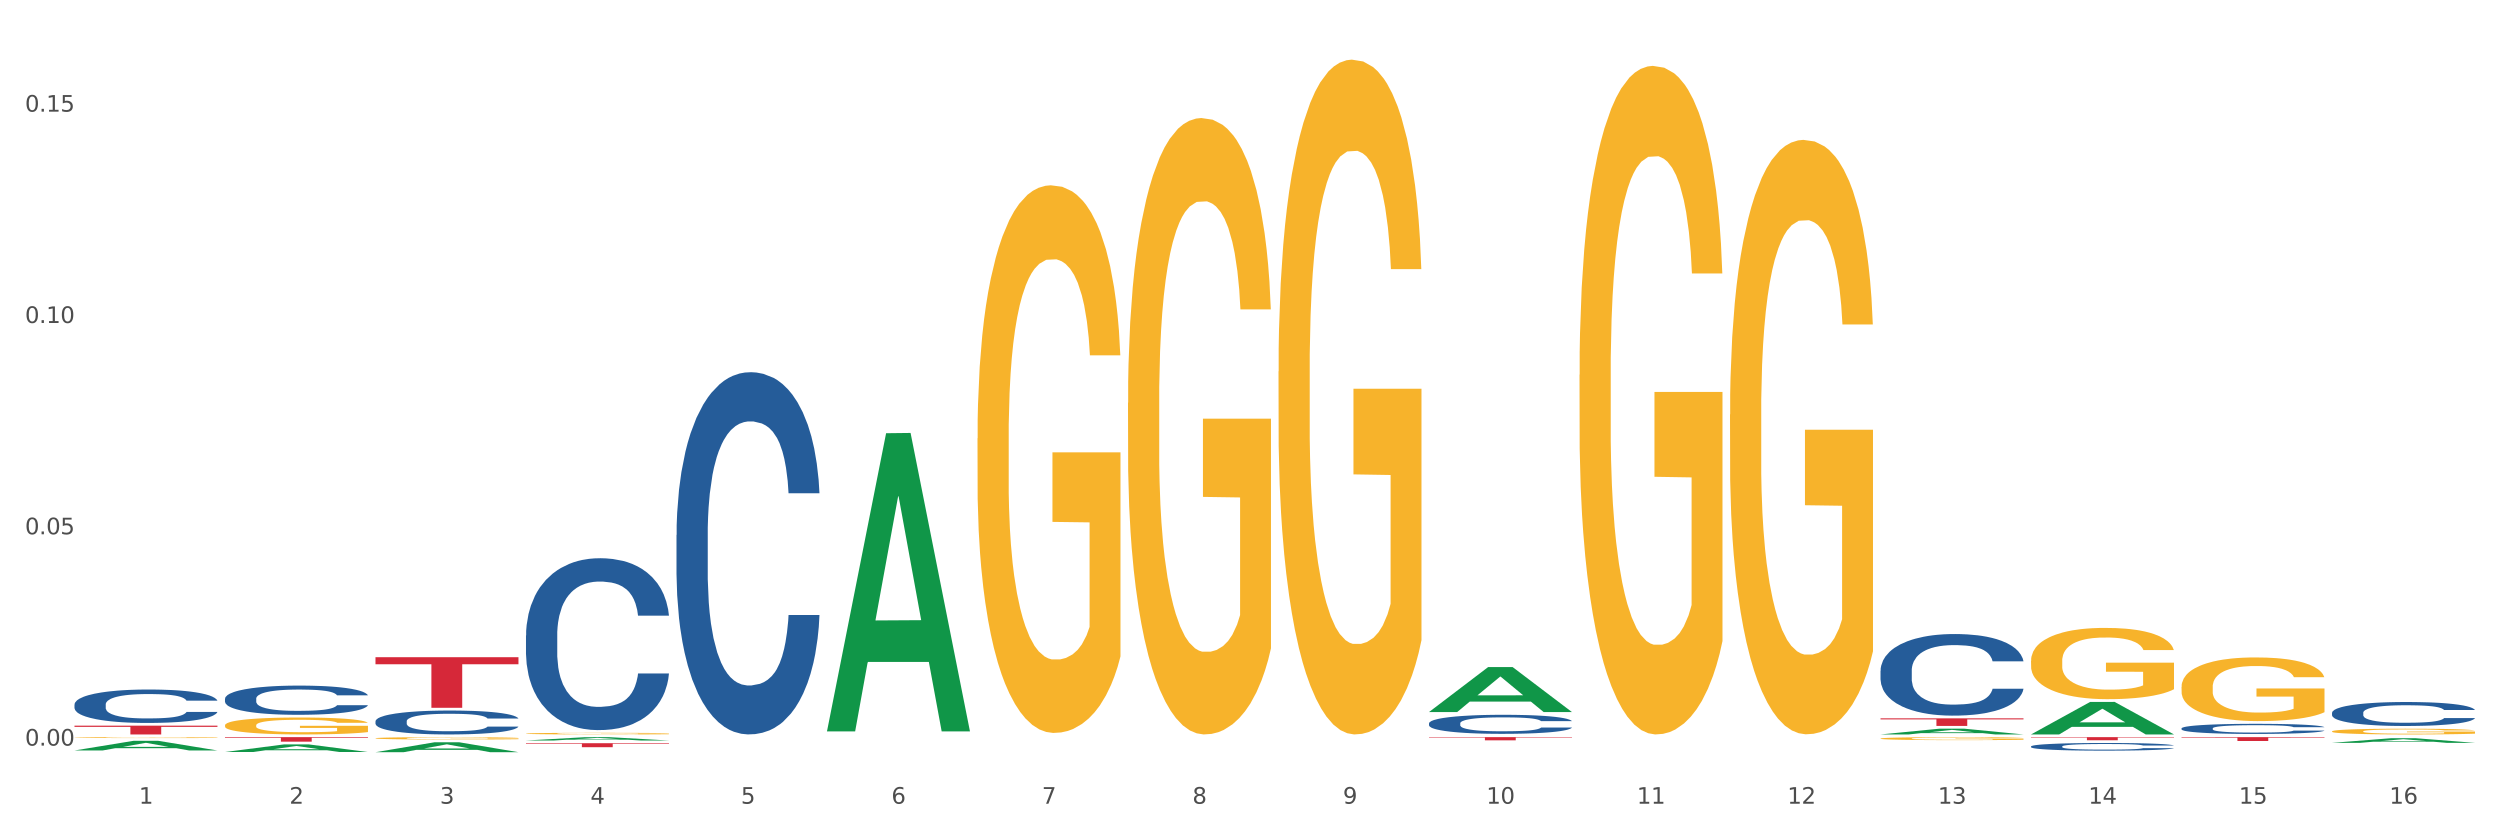
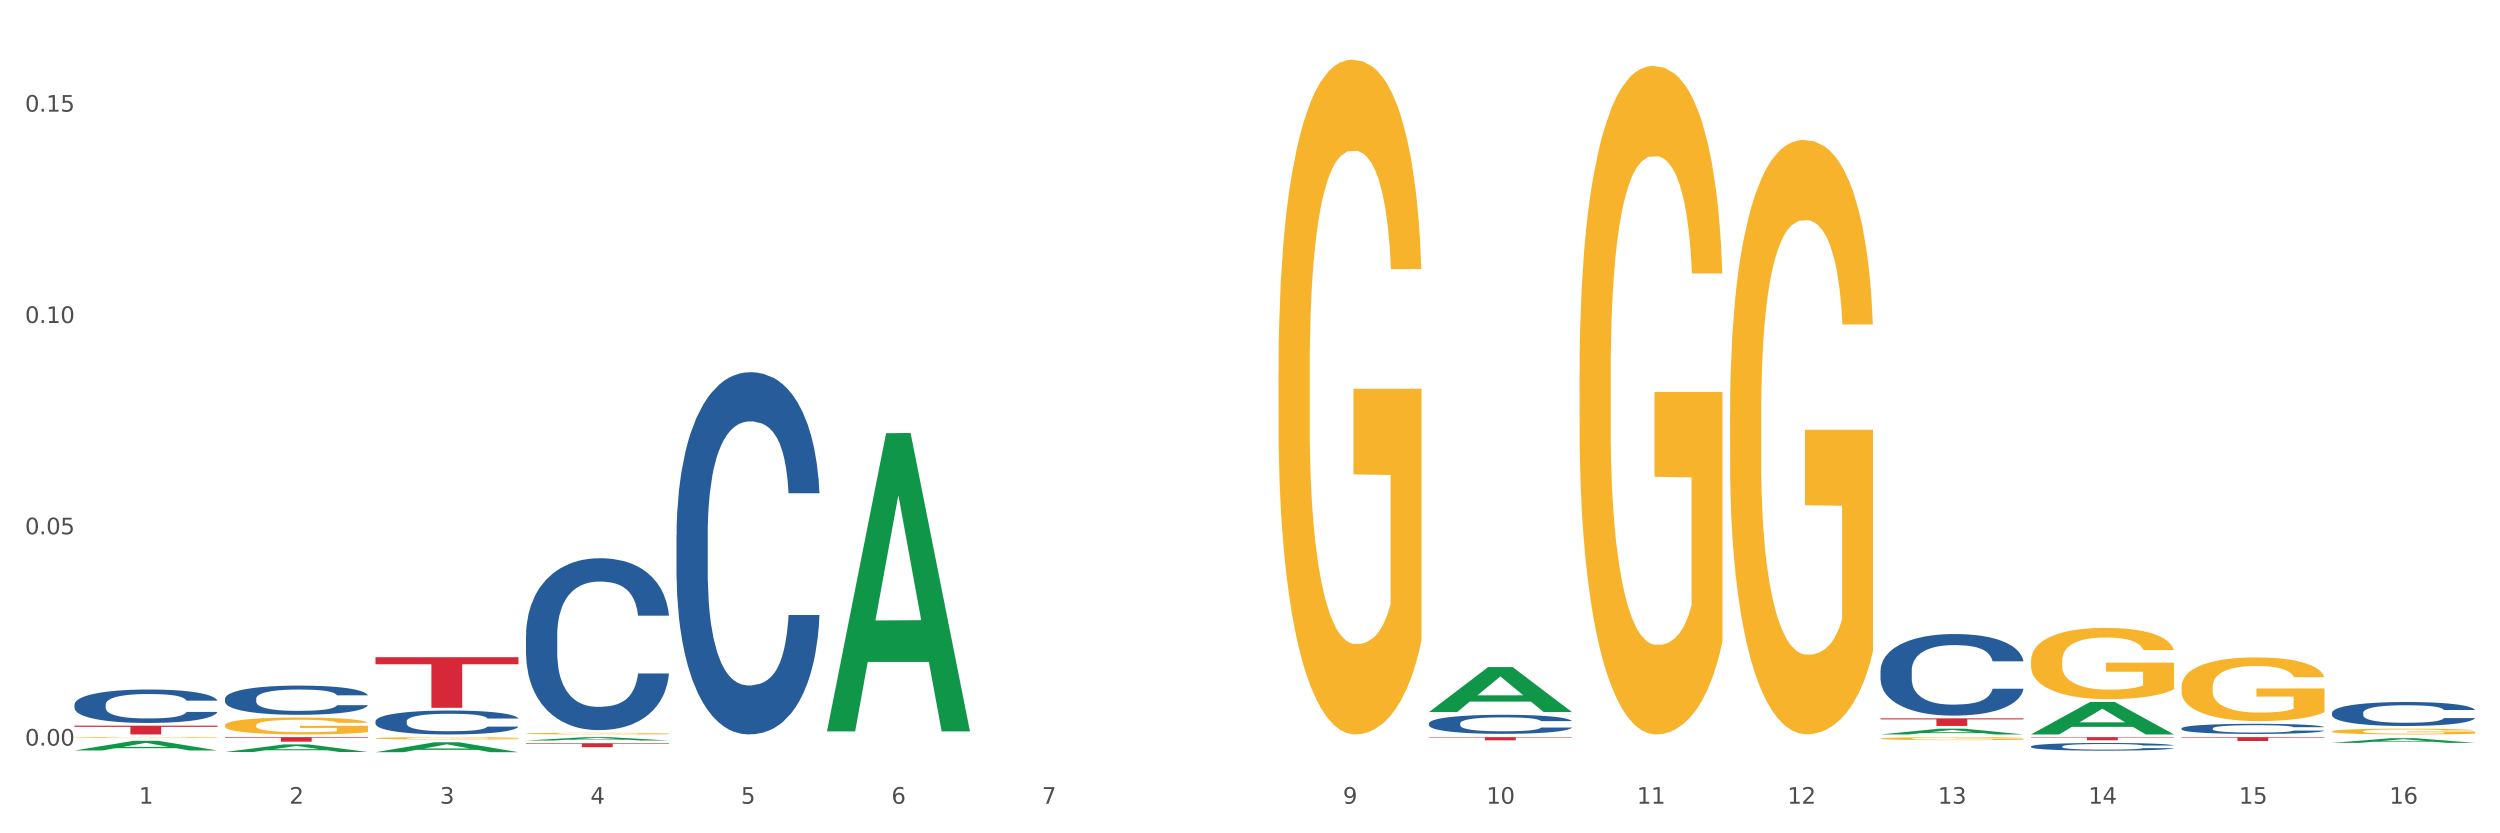
<svg xmlns="http://www.w3.org/2000/svg" xmlns:xlink="http://www.w3.org/1999/xlink" width="1080pt" height="360pt" viewBox="0 0 1080 360" version="1.1">
  <rect x="0" y="0" width="1080" height="360" fill="#333333" stroke="none" />
  <defs>
    <style type="text/css">*{stroke-linejoin: round; stroke-linecap: butt}</style>
  </defs>
  <g id="figure_1">
    <g id="patch_1">
      <path d="M 0 360  L 1080 360  L 1080 0  L 0 0  z " style="fill: #ffffff; stroke: #ffffff; stroke-linejoin: miter" />
    </g>
    <g id="axes_1">
      <g id="matplotlib.axis_1">
        <g id="xtick_1">
          <g id="text_1">
            <g style="fill: #4d4d4d" transform="translate(60.004 347.204) scale(0.096 -0.096)">
              <defs>
                <path id="DejaVuSans-31" d="M 794 531  L 1825 531  L 1825 4091  L 703 3866  L 703 4441  L 1819 4666  L 2450 4666  L 2450 531  L 3481 531  L 3481 0  L 794 0  L 794 531  z " transform="scale(0.016)" />
              </defs>
              <use xlink:href="#DejaVuSans-31" />
            </g>
          </g>
        </g>
        <g id="xtick_2">
          <g id="text_2">
            <g style="fill: #4d4d4d" transform="translate(125.021 347.204) scale(0.096 -0.096)">
              <defs>
                <path id="DejaVuSans-32" d="M 1228 531  L 3431 531  L 3431 0  L 469 0  L 469 531  Q 828 903 1448 1529  Q 2069 2156 2228 2338  Q 2531 2678 2651 2914  Q 2772 3150 2772 3378  Q 2772 3750 2511 3984  Q 2250 4219 1831 4219  Q 1534 4219 1204 4116  Q 875 4013 500 3803  L 500 4441  Q 881 4594 1212 4672  Q 1544 4750 1819 4750  Q 2544 4750 2975 4387  Q 3406 4025 3406 3419  Q 3406 3131 3298 2873  Q 3191 2616 2906 2266  Q 2828 2175 2409 1742  Q 1991 1309 1228 531  z " transform="scale(0.016)" />
              </defs>
              <use xlink:href="#DejaVuSans-32" />
            </g>
          </g>
        </g>
        <g id="xtick_3">
          <g id="text_3">
            <g style="fill: #4d4d4d" transform="translate(190.039 347.204) scale(0.096 -0.096)">
              <defs>
                <path id="DejaVuSans-33" d="M 2597 2516  Q 3050 2419 3304 2112  Q 3559 1806 3559 1356  Q 3559 666 3084 287  Q 2609 -91 1734 -91  Q 1441 -91 1130 -33  Q 819 25 488 141  L 488 750  Q 750 597 1062 519  Q 1375 441 1716 441  Q 2309 441 2620 675  Q 2931 909 2931 1356  Q 2931 1769 2642 2001  Q 2353 2234 1838 2234  L 1294 2234  L 1294 2753  L 1863 2753  Q 2328 2753 2575 2939  Q 2822 3125 2822 3475  Q 2822 3834 2567 4026  Q 2313 4219 1838 4219  Q 1578 4219 1281 4162  Q 984 4106 628 3988  L 628 4550  Q 988 4650 1302 4700  Q 1616 4750 1894 4750  Q 2613 4750 3031 4423  Q 3450 4097 3450 3541  Q 3450 3153 3228 2886  Q 3006 2619 2597 2516  z " transform="scale(0.016)" />
              </defs>
              <use xlink:href="#DejaVuSans-33" />
            </g>
          </g>
        </g>
        <g id="xtick_4">
          <g id="text_4">
            <g style="fill: #4d4d4d" transform="translate(255.056 347.204) scale(0.096 -0.096)">
              <defs>
                <path id="DejaVuSans-34" d="M 2419 4116  L 825 1625  L 2419 1625  L 2419 4116  z M 2253 4666  L 3047 4666  L 3047 1625  L 3713 1625  L 3713 1100  L 3047 1100  L 3047 0  L 2419 0  L 2419 1100  L 313 1100  L 313 1709  L 2253 4666  z " transform="scale(0.016)" />
              </defs>
              <use xlink:href="#DejaVuSans-34" />
            </g>
          </g>
        </g>
        <g id="xtick_5">
          <g id="text_5">
            <g style="fill: #4d4d4d" transform="translate(320.073 347.204) scale(0.096 -0.096)">
              <defs>
                <path id="DejaVuSans-35" d="M 691 4666  L 3169 4666  L 3169 4134  L 1269 4134  L 1269 2991  Q 1406 3038 1543 3061  Q 1681 3084 1819 3084  Q 2600 3084 3056 2656  Q 3513 2228 3513 1497  Q 3513 744 3044 326  Q 2575 -91 1722 -91  Q 1428 -91 1123 -41  Q 819 9 494 109  L 494 744  Q 775 591 1075 516  Q 1375 441 1709 441  Q 2250 441 2565 725  Q 2881 1009 2881 1497  Q 2881 1984 2565 2268  Q 2250 2553 1709 2553  Q 1456 2553 1204 2497  Q 953 2441 691 2322  L 691 4666  z " transform="scale(0.016)" />
              </defs>
              <use xlink:href="#DejaVuSans-35" />
            </g>
          </g>
        </g>
        <g id="xtick_6">
          <g id="text_6">
            <g style="fill: #4d4d4d" transform="translate(385.09 347.204) scale(0.096 -0.096)">
              <defs>
                <path id="DejaVuSans-36" d="M 2113 2584  Q 1688 2584 1439 2293  Q 1191 2003 1191 1497  Q 1191 994 1439 701  Q 1688 409 2113 409  Q 2538 409 2786 701  Q 3034 994 3034 1497  Q 3034 2003 2786 2293  Q 2538 2584 2113 2584  z M 3366 4563  L 3366 3988  Q 3128 4100 2886 4159  Q 2644 4219 2406 4219  Q 1781 4219 1451 3797  Q 1122 3375 1075 2522  Q 1259 2794 1537 2939  Q 1816 3084 2150 3084  Q 2853 3084 3261 2657  Q 3669 2231 3669 1497  Q 3669 778 3244 343  Q 2819 -91 2113 -91  Q 1303 -91 875 529  Q 447 1150 447 2328  Q 447 3434 972 4092  Q 1497 4750 2381 4750  Q 2619 4750 2861 4703  Q 3103 4656 3366 4563  z " transform="scale(0.016)" />
              </defs>
              <use xlink:href="#DejaVuSans-36" />
            </g>
          </g>
        </g>
        <g id="xtick_7">
          <g id="text_7">
            <g style="fill: #4d4d4d" transform="translate(450.108 347.204) scale(0.096 -0.096)">
              <defs>
                <path id="DejaVuSans-37" d="M 525 4666  L 3525 4666  L 3525 4397  L 1831 0  L 1172 0  L 2766 4134  L 525 4134  L 525 4666  z " transform="scale(0.016)" />
              </defs>
              <use xlink:href="#DejaVuSans-37" />
            </g>
          </g>
        </g>
        <g id="xtick_8">
          <g id="text_8">
            <g style="fill: #4d4d4d" transform="translate(515.125 347.204) scale(0.096 -0.096)">
              <defs>
-                 <path id="DejaVuSans-38" d="M 2034 2216  Q 1584 2216 1326 1975  Q 1069 1734 1069 1313  Q 1069 891 1326 650  Q 1584 409 2034 409  Q 2484 409 2743 651  Q 3003 894 3003 1313  Q 3003 1734 2745 1975  Q 2488 2216 2034 2216  z M 1403 2484  Q 997 2584 770 2862  Q 544 3141 544 3541  Q 544 4100 942 4425  Q 1341 4750 2034 4750  Q 2731 4750 3128 4425  Q 3525 4100 3525 3541  Q 3525 3141 3298 2862  Q 3072 2584 2669 2484  Q 3125 2378 3379 2068  Q 3634 1759 3634 1313  Q 3634 634 3220 271  Q 2806 -91 2034 -91  Q 1263 -91 848 271  Q 434 634 434 1313  Q 434 1759 690 2068  Q 947 2378 1403 2484  z M 1172 3481  Q 1172 3119 1398 2916  Q 1625 2713 2034 2713  Q 2441 2713 2670 2916  Q 2900 3119 2900 3481  Q 2900 3844 2670 4047  Q 2441 4250 2034 4250  Q 1625 4250 1398 4047  Q 1172 3844 1172 3481  z " transform="scale(0.016)" />
-               </defs>
+                 </defs>
              <use xlink:href="#DejaVuSans-38" />
            </g>
          </g>
        </g>
        <g id="xtick_9">
          <g id="text_9">
            <g style="fill: #4d4d4d" transform="translate(580.142 347.204) scale(0.096 -0.096)">
              <defs>
                <path id="DejaVuSans-39" d="M 703 97  L 703 672  Q 941 559 1184 500  Q 1428 441 1663 441  Q 2288 441 2617 861  Q 2947 1281 2994 2138  Q 2813 1869 2534 1725  Q 2256 1581 1919 1581  Q 1219 1581 811 2004  Q 403 2428 403 3163  Q 403 3881 828 4315  Q 1253 4750 1959 4750  Q 2769 4750 3195 4129  Q 3622 3509 3622 2328  Q 3622 1225 3098 567  Q 2575 -91 1691 -91  Q 1453 -91 1209 -44  Q 966 3 703 97  z M 1959 2075  Q 2384 2075 2632 2365  Q 2881 2656 2881 3163  Q 2881 3666 2632 3958  Q 2384 4250 1959 4250  Q 1534 4250 1286 3958  Q 1038 3666 1038 3163  Q 1038 2656 1286 2365  Q 1534 2075 1959 2075  z " transform="scale(0.016)" />
              </defs>
              <use xlink:href="#DejaVuSans-39" />
            </g>
          </g>
        </g>
        <g id="xtick_10">
          <g id="text_10">
            <g style="fill: #4d4d4d" transform="translate(642.105 347.204) scale(0.096 -0.096)">
              <defs>
                <path id="DejaVuSans-30" d="M 2034 4250  Q 1547 4250 1301 3770  Q 1056 3291 1056 2328  Q 1056 1369 1301 889  Q 1547 409 2034 409  Q 2525 409 2770 889  Q 3016 1369 3016 2328  Q 3016 3291 2770 3770  Q 2525 4250 2034 4250  z M 2034 4750  Q 2819 4750 3233 4129  Q 3647 3509 3647 2328  Q 3647 1150 3233 529  Q 2819 -91 2034 -91  Q 1250 -91 836 529  Q 422 1150 422 2328  Q 422 3509 836 4129  Q 1250 4750 2034 4750  z " transform="scale(0.016)" />
              </defs>
              <use xlink:href="#DejaVuSans-31" />
              <use xlink:href="#DejaVuSans-30" transform="translate(63.623 0)" />
            </g>
          </g>
        </g>
        <g id="xtick_11">
          <g id="text_11">
            <g style="fill: #4d4d4d" transform="translate(707.123 347.204) scale(0.096 -0.096)">
              <use xlink:href="#DejaVuSans-31" />
              <use xlink:href="#DejaVuSans-31" transform="translate(63.623 0)" />
            </g>
          </g>
        </g>
        <g id="xtick_12">
          <g id="text_12">
            <g style="fill: #4d4d4d" transform="translate(772.14 347.204) scale(0.096 -0.096)">
              <use xlink:href="#DejaVuSans-31" />
              <use xlink:href="#DejaVuSans-32" transform="translate(63.623 0)" />
            </g>
          </g>
        </g>
        <g id="xtick_13">
          <g id="text_13">
            <g style="fill: #4d4d4d" transform="translate(837.157 347.204) scale(0.096 -0.096)">
              <use xlink:href="#DejaVuSans-31" />
              <use xlink:href="#DejaVuSans-33" transform="translate(63.623 0)" />
            </g>
          </g>
        </g>
        <g id="xtick_14">
          <g id="text_14">
            <g style="fill: #4d4d4d" transform="translate(902.174 347.204) scale(0.096 -0.096)">
              <use xlink:href="#DejaVuSans-31" />
              <use xlink:href="#DejaVuSans-34" transform="translate(63.623 0)" />
            </g>
          </g>
        </g>
        <g id="xtick_15">
          <g id="text_15">
            <g style="fill: #4d4d4d" transform="translate(967.192 347.204) scale(0.096 -0.096)">
              <use xlink:href="#DejaVuSans-31" />
              <use xlink:href="#DejaVuSans-35" transform="translate(63.623 0)" />
            </g>
          </g>
        </g>
        <g id="xtick_16">
          <g id="text_16">
            <g style="fill: #4d4d4d" transform="translate(1032.209 347.204) scale(0.096 -0.096)">
              <use xlink:href="#DejaVuSans-31" />
              <use xlink:href="#DejaVuSans-36" transform="translate(63.623 0)" />
            </g>
          </g>
        </g>
        <g id="xtick_17" />
        <g id="xtick_18" />
        <g id="xtick_19" />
        <g id="xtick_20" />
        <g id="xtick_21" />
        <g id="xtick_22" />
        <g id="xtick_23" />
        <g id="xtick_24" />
        <g id="xtick_25" />
        <g id="xtick_26" />
        <g id="xtick_27" />
        <g id="xtick_28" />
        <g id="xtick_29" />
        <g id="xtick_30" />
        <g id="xtick_31" />
      </g>
      <g id="matplotlib.axis_2">
        <g id="ytick_1">
          <g id="text_17">
            <g style="fill: #4d4d4d" transform="translate(10.8 322.102) scale(0.096 -0.096)">
              <defs>
                <path id="DejaVuSans-2e" d="M 684 794  L 1344 794  L 1344 0  L 684 0  L 684 794  z " transform="scale(0.016)" />
              </defs>
              <use xlink:href="#DejaVuSans-30" />
              <use xlink:href="#DejaVuSans-2e" transform="translate(63.623 0)" />
              <use xlink:href="#DejaVuSans-30" transform="translate(95.41 0)" />
              <use xlink:href="#DejaVuSans-30" transform="translate(159.033 0)" />
            </g>
          </g>
        </g>
        <g id="ytick_2">
          <g id="text_18">
            <g style="fill: #4d4d4d" transform="translate(10.8 230.814) scale(0.096 -0.096)">
              <use xlink:href="#DejaVuSans-30" />
              <use xlink:href="#DejaVuSans-2e" transform="translate(63.623 0)" />
              <use xlink:href="#DejaVuSans-30" transform="translate(95.41 0)" />
              <use xlink:href="#DejaVuSans-35" transform="translate(159.033 0)" />
            </g>
          </g>
        </g>
        <g id="ytick_3">
          <g id="text_19">
            <g style="fill: #4d4d4d" transform="translate(10.8 139.525) scale(0.096 -0.096)">
              <use xlink:href="#DejaVuSans-30" />
              <use xlink:href="#DejaVuSans-2e" transform="translate(63.623 0)" />
              <use xlink:href="#DejaVuSans-31" transform="translate(95.41 0)" />
              <use xlink:href="#DejaVuSans-30" transform="translate(159.033 0)" />
            </g>
          </g>
        </g>
        <g id="ytick_4">
          <g id="text_20">
            <g style="fill: #4d4d4d" transform="translate(10.8 48.236) scale(0.096 -0.096)">
              <use xlink:href="#DejaVuSans-30" />
              <use xlink:href="#DejaVuSans-2e" transform="translate(63.623 0)" />
              <use xlink:href="#DejaVuSans-31" transform="translate(95.41 0)" />
              <use xlink:href="#DejaVuSans-35" transform="translate(159.033 0)" />
            </g>
          </g>
        </g>
        <g id="ytick_5" />
        <g id="ytick_6" />
        <g id="ytick_7" />
      </g>
      <g id="PolyCollection_1">
        <path d="M 97.192 324.869  L 97.256 324.866  L 122.727 321.578  L 133.297 321.574  L 158.959 324.875  L 146.733 324.875  L 141.193 324.106  L 114.894 324.106  L 114.703 324.119  L 109.354 324.875  L 97.192 324.875  L 97.192 324.869  L 118.206 323.648  L 137.882 323.645  L 128.139 322.278  L 128.012 322.272  L 127.884 322.281  L 118.142 323.645  L 118.206 323.648  L 97.192 324.869  z " clip-path="url(#pc5d5706c8f)" style="fill: #109648" />
        <path d="M 162.209 324.941  L 162.273 324.937  L 187.744 320.653  L 198.314 320.649  L 223.976 324.95  L 211.75 324.95  L 206.21 323.948  L 179.912 323.948  L 179.721 323.964  L 174.372 324.95  L 162.209 324.95  L 162.209 324.941  L 183.223 323.35  L 202.899 323.346  L 193.156 321.565  L 193.029 321.557  L 192.902 321.569  L 183.159 323.346  L 183.223 323.35  L 162.209 324.941  z " clip-path="url(#pc5d5706c8f)" style="fill: #109648" />
        <path d="M 227.227 319.898  L 227.29 319.896  L 252.761 318.456  L 263.331 318.455  L 288.993 319.9  L 276.767 319.9  L 271.227 319.564  L 244.929 319.564  L 244.738 319.569  L 239.389 319.9  L 227.227 319.9  L 227.227 319.898  L 248.24 319.363  L 267.916 319.362  L 258.174 318.763  L 258.046 318.76  L 257.919 318.764  L 248.176 319.362  L 248.24 319.363  L 227.227 319.898  z " clip-path="url(#pc5d5706c8f)" style="fill: #109648" />
        <path d="M 357.261 315.735  L 357.325 315.614  L 382.796 187.15  L 393.366 187.029  L 419.028 315.977  L 406.802 315.977  L 401.262 285.95  L 374.963 285.95  L 374.772 286.434  L 369.423 315.977  L 357.261 315.977  L 357.261 315.735  L 378.275 268.03  L 397.951 267.909  L 388.208 214.514  L 388.081 214.272  L 387.953 214.635  L 378.211 267.909  L 378.275 268.03  L 357.261 315.735  z " clip-path="url(#pc5d5706c8f)" style="fill: #109648" />
        <path d="M 617.33 307.582  L 617.394 307.564  L 642.865 288.181  L 653.435 288.163  L 679.097 307.619  L 666.871 307.619  L 661.331 303.088  L 635.032 303.088  L 634.841 303.161  L 629.492 307.619  L 617.33 307.619  L 617.33 307.582  L 638.343 300.385  L 658.02 300.366  L 648.277 292.31  L 648.15 292.273  L 648.022 292.328  L 638.28 300.366  L 638.343 300.385  L 617.33 307.582  z " clip-path="url(#pc5d5706c8f)" style="fill: #109648" />
        <path d="M 812.382 317.28  L 812.446 317.277  L 837.916 314.783  L 848.487 314.781  L 874.148 317.284  L 861.922 317.284  L 856.382 316.701  L 830.084 316.701  L 829.893 316.711  L 824.544 317.284  L 812.382 317.284  L 812.382 317.28  L 833.395 316.353  L 853.071 316.351  L 843.329 315.315  L 843.201 315.31  L 843.074 315.317  L 833.332 316.351  L 833.395 316.353  L 812.382 317.28  z " clip-path="url(#pc5d5706c8f)" style="fill: #109648" />
        <path d="M 1007.434 320.907  L 1007.497 320.905  L 1032.968 318.904  L 1043.538 318.902  L 1069.2 320.911  L 1056.974 320.911  L 1051.434 320.443  L 1025.136 320.443  L 1024.945 320.45  L 1019.596 320.911  L 1007.434 320.911  L 1007.434 320.907  L 1028.447 320.164  L 1048.123 320.162  L 1038.38 319.33  L 1038.253 319.326  L 1038.126 319.332  L 1028.383 320.162  L 1028.447 320.164  L 1007.434 320.907  z " clip-path="url(#pc5d5706c8f)" style="fill: #109648" />
        <path d="M 877.399 317.258  L 877.463 317.245  L 902.933 303.233  L 913.504 303.22  L 939.166 317.284  L 926.94 317.284  L 921.4 314.009  L 895.101 314.009  L 894.91 314.062  L 889.561 317.284  L 877.399 317.284  L 877.399 317.258  L 898.412 312.055  L 918.089 312.042  L 908.346 306.218  L 908.219 306.191  L 908.091 306.231  L 898.349 312.042  L 898.412 312.055  L 877.399 317.258  z " clip-path="url(#pc5d5706c8f)" style="fill: #109648" />
        <path d="M 162.209 318.928  L 162.282 318.927  L 162.282 318.893  L 162.428 318.864  L 163.157 318.794  L 164.251 318.736  L 165.054 318.705  L 165.856 318.68  L 166.804 318.655  L 167.97 318.629  L 170.085 318.591  L 171.398 318.571  L 173.002 318.55  L 175.919 318.52  L 178.034 318.504  L 180.222 318.49  L 183.795 318.473  L 186.128 318.465  L 188.608 318.46  L 191.598 318.456  L 193.858 318.455  L 198.817 318.458  L 203.047 318.466  L 205.089 318.473  L 207.714 318.484  L 209.099 318.491  L 211.36 318.506  L 213.694 318.526  L 215.298 318.543  L 217.704 318.575  L 219.528 318.606  L 221.205 318.646  L 222.08 318.673  L 222.736 318.698  L 223.32 318.727  L 223.903 318.773  L 210.777 318.773  L 210.266 318.74  L 209.464 318.709  L 208.297 318.679  L 207.276 318.661  L 205.526 318.637  L 203.922 318.622  L 202.245 318.611  L 200.203 318.602  L 198.598 318.597  L 196.338 318.593  L 191.889 318.594  L 188.9 318.602  L 186.858 318.611  L 185.545 318.619  L 184.378 318.629  L 183.066 318.642  L 181.534 318.662  L 180.44 318.679  L 179.347 318.702  L 178.471 318.724  L 177.669 318.75  L 177.013 318.778  L 176.503 318.807  L 176.065 318.843  L 175.7 318.902  L 175.7 319.03  L 175.846 319.059  L 176.211 319.097  L 176.648 319.126  L 177.378 319.16  L 178.034 319.184  L 179.274 319.217  L 180.659 319.245  L 181.753 319.263  L 182.847 319.278  L 184.743 319.299  L 186.858 319.315  L 188.681 319.326  L 191.16 319.335  L 192.837 319.339  L 194.296 319.341  L 197.869 319.341  L 200.422 319.338  L 203.266 319.331  L 205.453 319.323  L 207.276 319.313  L 209.318 319.296  L 210.631 319.28  L 210.631 319.085  L 194.588 319.084  L 194.588 318.954  L 223.976 318.954  L 223.976 319.335  L 222.736 319.355  L 221.351 319.372  L 219.892 319.388  L 217.704 319.408  L 215.079 319.427  L 212.746 319.44  L 210.266 319.451  L 207.349 319.461  L 203.557 319.47  L 201.224 319.474  L 198.307 319.477  L 194.879 319.478  L 191.889 319.476  L 188.972 319.471  L 185.91 319.463  L 182.92 319.451  L 180.659 319.439  L 178.399 319.424  L 175.992 319.404  L 174.096 319.385  L 172.638 319.369  L 171.033 319.347  L 169.283 319.319  L 167.97 319.294  L 166.804 319.268  L 165.564 319.234  L 164.689 319.205  L 163.814 319.169  L 163.303 319.142  L 162.72 319.1  L 162.282 319.041  L 162.209 318.928  z " clip-path="url(#pc5d5706c8f)" style="fill: #f7b32b" />
-         <path d="M 487.296 174.042  L 487.369 173.799  L 487.369 165.043  L 487.514 157.504  L 488.244 139.265  L 489.338 124.186  L 490.14 116.161  L 490.942 109.595  L 491.89 103.028  L 493.057 96.219  L 495.171 86.248  L 496.484 81.141  L 498.088 75.79  L 501.005 68.008  L 503.12 63.631  L 505.308 59.983  L 508.881 55.605  L 511.215 53.66  L 513.694 52.2  L 516.684 51.228  L 518.945 50.984  L 523.903 51.714  L 528.133 53.903  L 530.175 55.605  L 532.8 58.523  L 534.186 60.469  L 536.446 64.36  L 538.78 69.467  L 540.384 73.845  L 542.791 82.114  L 544.614 90.382  L 546.291 100.596  L 547.166 107.649  L 547.822 114.215  L 548.406 121.755  L 548.989 133.671  L 535.863 133.671  L 535.352 125.159  L 534.55 117.134  L 533.383 109.352  L 532.363 104.488  L 530.612 98.408  L 529.008 94.517  L 527.331 91.598  L 525.289 89.166  L 523.685 87.95  L 521.424 86.977  L 516.976 87.221  L 513.986 89.166  L 511.944 91.598  L 510.631 93.787  L 509.464 96.219  L 508.152 99.624  L 506.62 104.731  L 505.527 109.352  L 504.433 115.188  L 503.558 121.025  L 502.756 127.834  L 502.099 135.13  L 501.589 142.669  L 501.151 151.911  L 500.787 167.232  L 500.787 200.55  L 500.932 208.089  L 501.297 218.06  L 501.735 225.599  L 502.464 234.598  L 503.12 240.677  L 504.36 249.433  L 505.745 256.728  L 506.839 261.349  L 507.933 265.24  L 509.829 270.591  L 511.944 274.968  L 513.767 277.643  L 516.246 280.075  L 517.924 281.048  L 519.382 281.534  L 522.955 281.534  L 525.508 280.805  L 528.352 279.102  L 530.539 276.914  L 532.363 274.239  L 534.404 269.861  L 535.717 265.727  L 535.717 214.899  L 519.674 214.655  L 519.674 180.851  L 549.062 180.851  L 549.062 280.075  L 547.822 285.182  L 546.437 289.803  L 544.978 293.937  L 542.791 299.045  L 540.165 303.908  L 537.832 307.313  L 535.352 310.232  L 532.435 312.907  L 528.643 315.339  L 526.31 316.311  L 523.393 317.041  L 519.966 317.284  L 516.976 316.798  L 514.059 315.582  L 510.996 313.393  L 508.006 310.232  L 505.745 307.07  L 503.485 303.179  L 501.078 298.072  L 499.182 293.208  L 497.724 288.83  L 496.119 283.237  L 494.369 275.941  L 493.057 269.375  L 491.89 262.565  L 490.65 253.81  L 489.775 246.271  L 488.9 236.786  L 488.39 229.734  L 487.806 218.79  L 487.369 203.468  L 487.296 174.042  z " clip-path="url(#pc5d5706c8f)" style="fill: #f7b32b" />
        <path d="M 747.365 179.09  L 747.438 178.855  L 747.438 170.412  L 747.583 163.142  L 748.313 145.553  L 749.407 131.013  L 750.209 123.274  L 751.011 116.941  L 751.959 110.609  L 753.126 104.043  L 755.24 94.427  L 756.553 89.503  L 758.157 84.343  L 761.074 76.838  L 763.189 72.617  L 765.377 69.099  L 768.95 64.878  L 771.284 63.002  L 773.763 61.594  L 776.753 60.656  L 779.014 60.422  L 783.972 61.125  L 788.202 63.236  L 790.244 64.878  L 792.869 67.692  L 794.255 69.568  L 796.515 73.321  L 798.849 78.245  L 800.453 82.467  L 802.86 90.441  L 804.683 98.414  L 806.36 108.264  L 807.235 115.065  L 807.891 121.397  L 808.475 128.668  L 809.058 140.159  L 795.932 140.159  L 795.421 131.951  L 794.619 124.212  L 793.452 116.707  L 792.432 112.017  L 790.681 106.154  L 789.077 102.401  L 787.4 99.587  L 785.358 97.242  L 783.754 96.069  L 781.493 95.131  L 777.045 95.366  L 774.055 97.242  L 772.013 99.587  L 770.7 101.698  L 769.533 104.043  L 768.221 107.326  L 766.689 112.251  L 765.596 116.707  L 764.502 122.335  L 763.627 127.964  L 762.824 134.531  L 762.168 141.566  L 761.658 148.836  L 761.22 157.748  L 760.856 172.523  L 760.856 204.652  L 761.001 211.923  L 761.366 221.538  L 761.804 228.808  L 762.533 237.485  L 763.189 243.348  L 764.429 251.791  L 765.814 258.827  L 766.908 263.283  L 768.002 267.035  L 769.898 272.194  L 772.013 276.416  L 773.836 278.996  L 776.315 281.341  L 777.993 282.279  L 779.451 282.748  L 783.024 282.748  L 785.577 282.044  L 788.421 280.403  L 790.608 278.292  L 792.432 275.712  L 794.473 271.491  L 795.786 267.504  L 795.786 218.489  L 779.743 218.255  L 779.743 185.656  L 809.131 185.656  L 809.131 281.341  L 807.891 286.266  L 806.506 290.722  L 805.047 294.708  L 802.86 299.633  L 800.234 304.324  L 797.901 307.607  L 795.421 310.421  L 792.504 313.001  L 788.712 315.346  L 786.379 316.284  L 783.462 316.988  L 780.034 317.223  L 777.045 316.753  L 774.128 315.581  L 771.065 313.47  L 768.075 310.421  L 765.814 307.373  L 763.554 303.62  L 761.147 298.695  L 759.251 294.005  L 757.793 289.784  L 756.188 284.39  L 754.438 277.354  L 753.126 271.022  L 751.959 264.455  L 750.719 256.012  L 749.844 248.742  L 748.969 239.596  L 748.459 232.795  L 747.875 222.241  L 747.438 207.467  L 747.365 179.09  z " clip-path="url(#pc5d5706c8f)" style="fill: #f7b32b" />
        <path d="M 682.347 161.922  L 682.42 161.659  L 682.42 152.163  L 682.566 143.986  L 683.295 124.203  L 684.389 107.849  L 685.191 99.145  L 685.994 92.023  L 686.942 84.901  L 688.108 77.515  L 690.223 66.701  L 691.536 61.161  L 693.14 55.358  L 696.057 46.918  L 698.172 42.17  L 700.36 38.213  L 703.933 33.465  L 706.266 31.355  L 708.746 29.772  L 711.736 28.717  L 713.996 28.454  L 718.955 29.245  L 723.185 31.619  L 725.227 33.465  L 727.852 36.631  L 729.237 38.741  L 731.498 42.961  L 733.832 48.5  L 735.436 53.248  L 737.842 62.216  L 739.665 71.185  L 741.343 82.263  L 742.218 89.913  L 742.874 97.034  L 743.457 105.211  L 744.041 118.136  L 730.915 118.136  L 730.404 108.904  L 729.602 100.2  L 728.435 91.759  L 727.414 86.483  L 725.664 79.889  L 724.06 75.669  L 722.383 72.504  L 720.341 69.866  L 718.736 68.547  L 716.476 67.492  L 712.027 67.756  L 709.037 69.866  L 706.996 72.504  L 705.683 74.878  L 704.516 77.515  L 703.204 81.208  L 701.672 86.747  L 700.578 91.759  L 699.484 98.089  L 698.609 104.42  L 697.807 111.806  L 697.151 119.719  L 696.64 127.896  L 696.203 137.919  L 695.838 154.537  L 695.838 190.674  L 695.984 198.851  L 696.349 209.665  L 696.786 217.842  L 697.516 227.602  L 698.172 234.196  L 699.412 243.692  L 700.797 251.605  L 701.891 256.617  L 702.985 260.837  L 704.881 266.64  L 706.996 271.388  L 708.819 274.289  L 711.298 276.927  L 712.975 277.982  L 714.434 278.51  L 718.007 278.51  L 720.559 277.718  L 723.403 275.872  L 725.591 273.498  L 727.414 270.597  L 729.456 265.849  L 730.769 261.365  L 730.769 206.236  L 714.726 205.972  L 714.726 169.308  L 744.114 169.308  L 744.114 276.927  L 742.874 282.466  L 741.489 287.478  L 740.03 291.962  L 737.842 297.501  L 735.217 302.777  L 732.884 306.47  L 730.404 309.635  L 727.487 312.536  L 723.695 315.174  L 721.362 316.229  L 718.445 317.021  L 715.017 317.284  L 712.027 316.757  L 709.11 315.438  L 706.048 313.064  L 703.058 309.635  L 700.797 306.206  L 698.536 301.985  L 696.13 296.446  L 694.234 291.171  L 692.776 286.423  L 691.171 280.356  L 689.421 272.443  L 688.108 265.321  L 686.942 257.936  L 685.702 248.44  L 684.827 240.263  L 683.952 229.976  L 683.441 222.326  L 682.858 210.456  L 682.42 193.839  L 682.347 161.922  z " clip-path="url(#pc5d5706c8f)" style="fill: #f7b32b" />
        <path d="M 552.313 160.473  L 552.386 160.207  L 552.386 150.623  L 552.532 142.369  L 553.261 122.402  L 554.355 105.896  L 555.157 97.11  L 555.959 89.922  L 556.907 82.733  L 558.074 75.279  L 560.189 64.363  L 561.501 58.772  L 563.106 52.915  L 566.023 44.396  L 568.137 39.604  L 570.325 35.61  L 573.898 30.818  L 576.232 28.688  L 578.711 27.091  L 581.701 26.026  L 583.962 25.759  L 588.921 26.558  L 593.15 28.954  L 595.192 30.818  L 597.817 34.013  L 599.203 36.143  L 601.464 40.402  L 603.797 45.993  L 605.401 50.785  L 607.808 59.837  L 609.631 68.889  L 611.308 80.071  L 612.183 87.792  L 612.84 94.98  L 613.423 103.233  L 614.006 116.279  L 600.88 116.279  L 600.37 106.96  L 599.567 98.175  L 598.401 89.655  L 597.38 84.331  L 595.63 77.675  L 594.025 73.415  L 592.348 70.22  L 590.306 67.558  L 588.702 66.227  L 586.441 65.162  L 581.993 65.428  L 579.003 67.558  L 576.961 70.22  L 575.649 72.616  L 574.482 75.279  L 573.169 79.006  L 571.638 84.597  L 570.544 89.655  L 569.45 96.045  L 568.575 102.435  L 567.773 109.889  L 567.116 117.876  L 566.606 126.129  L 566.168 136.246  L 565.804 153.019  L 565.804 189.493  L 565.95 197.746  L 566.314 208.661  L 566.752 216.915  L 567.481 226.765  L 568.137 233.421  L 569.377 243.005  L 570.763 250.992  L 571.856 256.051  L 572.95 260.31  L 574.846 266.168  L 576.961 270.96  L 578.784 273.888  L 581.264 276.551  L 582.941 277.616  L 584.399 278.148  L 587.973 278.148  L 590.525 277.349  L 593.369 275.486  L 595.557 273.09  L 597.38 270.161  L 599.422 265.369  L 600.734 260.843  L 600.734 205.2  L 584.691 204.934  L 584.691 167.928  L 614.079 167.928  L 614.079 276.551  L 612.84 282.142  L 611.454 287.2  L 609.996 291.726  L 607.808 297.317  L 605.183 302.641  L 602.849 306.369  L 600.37 309.564  L 597.453 312.492  L 593.661 315.154  L 591.327 316.219  L 588.41 317.018  L 584.983 317.284  L 581.993 316.752  L 579.076 315.421  L 576.013 313.025  L 573.023 309.564  L 570.763 306.103  L 568.502 301.843  L 566.096 296.252  L 564.199 290.927  L 562.741 286.135  L 561.137 280.012  L 559.387 272.025  L 558.074 264.836  L 556.907 257.382  L 555.667 247.798  L 554.792 239.544  L 553.917 229.161  L 553.407 221.441  L 552.823 209.46  L 552.386 192.687  L 552.313 160.473  z " clip-path="url(#pc5d5706c8f)" style="fill: #f7b32b" />
        <path d="M 227.227 316.905  L 227.3 316.904  L 227.3 316.881  L 227.445 316.861  L 228.175 316.813  L 229.269 316.773  L 230.071 316.752  L 230.873 316.734  L 231.821 316.717  L 232.988 316.699  L 235.102 316.672  L 236.415 316.659  L 238.019 316.645  L 240.936 316.624  L 243.051 316.612  L 245.239 316.603  L 248.812 316.591  L 251.146 316.586  L 253.625 316.582  L 256.615 316.58  L 258.876 316.579  L 263.834 316.581  L 268.064 316.587  L 270.106 316.591  L 272.731 316.599  L 274.117 316.604  L 276.377 316.614  L 278.711 316.628  L 280.315 316.639  L 282.722 316.661  L 284.545 316.683  L 286.222 316.71  L 287.097 316.729  L 287.753 316.746  L 288.337 316.766  L 288.92 316.798  L 275.794 316.798  L 275.283 316.775  L 274.481 316.754  L 273.315 316.733  L 272.294 316.721  L 270.543 316.704  L 268.939 316.694  L 267.262 316.686  L 265.22 316.68  L 263.616 316.677  L 261.355 316.674  L 256.907 316.675  L 253.917 316.68  L 251.875 316.686  L 250.562 316.692  L 249.396 316.699  L 248.083 316.708  L 246.552 316.721  L 245.458 316.733  L 244.364 316.749  L 243.489 316.764  L 242.687 316.782  L 242.03 316.802  L 241.52 316.822  L 241.082 316.846  L 240.718 316.887  L 240.718 316.975  L 240.863 316.995  L 241.228 317.021  L 241.666 317.041  L 242.395 317.065  L 243.051 317.081  L 244.291 317.105  L 245.676 317.124  L 246.77 317.136  L 247.864 317.146  L 249.76 317.161  L 251.875 317.172  L 253.698 317.179  L 256.177 317.186  L 257.855 317.188  L 259.313 317.19  L 262.886 317.19  L 265.439 317.188  L 268.283 317.183  L 270.47 317.177  L 272.294 317.17  L 274.335 317.159  L 275.648 317.148  L 275.648 317.013  L 259.605 317.012  L 259.605 316.923  L 288.993 316.923  L 288.993 317.186  L 287.753 317.199  L 286.368 317.211  L 284.909 317.222  L 282.722 317.236  L 280.096 317.249  L 277.763 317.258  L 275.283 317.266  L 272.366 317.273  L 268.574 317.279  L 266.241 317.282  L 263.324 317.284  L 259.897 317.284  L 256.907 317.283  L 253.99 317.28  L 250.927 317.274  L 247.937 317.266  L 245.676 317.257  L 243.416 317.247  L 241.009 317.233  L 239.113 317.22  L 237.655 317.209  L 236.05 317.194  L 234.3 317.175  L 232.988 317.157  L 231.821 317.139  L 230.581 317.116  L 229.706 317.096  L 228.831 317.071  L 228.321 317.052  L 227.737 317.023  L 227.3 316.983  L 227.227 316.905  z " clip-path="url(#pc5d5706c8f)" style="fill: #f7b32b" />
-         <path d="M 422.278 189.371  L 422.351 189.155  L 422.351 181.376  L 422.497 174.678  L 423.226 158.473  L 424.32 145.077  L 425.122 137.947  L 425.925 132.113  L 426.873 126.28  L 428.039 120.23  L 430.154 111.371  L 431.467 106.834  L 433.071 102.08  L 435.988 95.166  L 438.103 91.277  L 440.291 88.036  L 443.864 84.147  L 446.197 82.418  L 448.677 81.122  L 451.667 80.258  L 453.927 80.042  L 458.886 80.69  L 463.116 82.635  L 465.158 84.147  L 467.783 86.74  L 469.168 88.468  L 471.429 91.925  L 473.763 96.463  L 475.367 100.352  L 477.773 107.698  L 479.596 115.044  L 481.274 124.119  L 482.149 130.385  L 482.805 136.219  L 483.389 142.917  L 483.972 153.504  L 470.846 153.504  L 470.335 145.942  L 469.533 138.812  L 468.366 131.897  L 467.345 127.576  L 465.595 122.174  L 463.991 118.717  L 462.314 116.125  L 460.272 113.964  L 458.667 112.884  L 456.407 112.019  L 451.958 112.235  L 448.969 113.964  L 446.927 116.125  L 445.614 118.069  L 444.447 120.23  L 443.135 123.255  L 441.603 127.792  L 440.509 131.897  L 439.416 137.083  L 438.54 142.269  L 437.738 148.318  L 437.082 154.8  L 436.571 161.498  L 436.134 169.709  L 435.769 183.321  L 435.769 212.922  L 435.915 219.62  L 436.28 228.479  L 436.717 235.177  L 437.447 243.171  L 438.103 248.573  L 439.343 256.351  L 440.728 262.833  L 441.822 266.938  L 442.916 270.395  L 444.812 275.149  L 446.927 279.038  L 448.75 281.415  L 451.229 283.575  L 452.906 284.44  L 454.365 284.872  L 457.938 284.872  L 460.49 284.224  L 463.334 282.711  L 465.522 280.766  L 467.345 278.39  L 469.387 274.501  L 470.7 270.827  L 470.7 225.67  L 454.657 225.454  L 454.657 195.421  L 484.045 195.421  L 484.045 283.575  L 482.805 288.113  L 481.42 292.218  L 479.961 295.891  L 477.773 300.428  L 475.148 304.75  L 472.815 307.775  L 470.335 310.367  L 467.418 312.744  L 463.626 314.905  L 461.293 315.769  L 458.376 316.417  L 454.948 316.633  L 451.958 316.201  L 449.041 315.121  L 445.979 313.176  L 442.989 310.367  L 440.728 307.559  L 438.468 304.102  L 436.061 299.564  L 434.165 295.243  L 432.707 291.354  L 431.102 286.384  L 429.352 279.902  L 428.039 274.068  L 426.873 268.019  L 425.633 260.24  L 424.758 253.542  L 423.883 245.116  L 423.372 238.85  L 422.789 229.127  L 422.351 215.515  L 422.278 189.371  z " clip-path="url(#pc5d5706c8f)" style="fill: #f7b32b" />
        <path d="M 812.382 319.049  L 812.455 319.048  L 812.455 319.006  L 812.601 318.969  L 813.33 318.881  L 814.424 318.809  L 815.226 318.77  L 816.028 318.738  L 816.976 318.706  L 818.143 318.674  L 820.258 318.625  L 821.57 318.601  L 823.175 318.575  L 826.092 318.537  L 828.206 318.516  L 830.394 318.499  L 833.967 318.477  L 836.301 318.468  L 838.78 318.461  L 841.77 318.456  L 844.031 318.455  L 848.99 318.459  L 853.219 318.469  L 855.261 318.477  L 857.886 318.491  L 859.272 318.501  L 861.532 318.52  L 863.866 318.544  L 865.47 318.565  L 867.877 318.605  L 869.7 318.645  L 871.377 318.695  L 872.252 318.729  L 872.909 318.76  L 873.492 318.797  L 874.075 318.854  L 860.949 318.854  L 860.439 318.813  L 859.636 318.775  L 858.47 318.737  L 857.449 318.713  L 855.699 318.684  L 854.094 318.665  L 852.417 318.651  L 850.375 318.639  L 848.771 318.634  L 846.51 318.629  L 842.062 318.63  L 839.072 318.639  L 837.03 318.651  L 835.717 318.662  L 834.551 318.674  L 833.238 318.69  L 831.707 318.715  L 830.613 318.737  L 829.519 318.765  L 828.644 318.793  L 827.842 318.826  L 827.185 318.861  L 826.675 318.898  L 826.237 318.942  L 825.873 319.016  L 825.873 319.177  L 826.019 319.214  L 826.383 319.262  L 826.821 319.298  L 827.55 319.342  L 828.206 319.371  L 829.446 319.413  L 830.832 319.449  L 831.925 319.471  L 833.019 319.49  L 834.915 319.516  L 837.03 319.537  L 838.853 319.55  L 841.333 319.561  L 843.01 319.566  L 844.468 319.568  L 848.042 319.568  L 850.594 319.565  L 853.438 319.557  L 855.626 319.546  L 857.449 319.533  L 859.491 319.512  L 860.803 319.492  L 860.803 319.247  L 844.76 319.245  L 844.76 319.082  L 874.148 319.082  L 874.148 319.561  L 872.909 319.586  L 871.523 319.608  L 870.065 319.628  L 867.877 319.653  L 865.252 319.677  L 862.918 319.693  L 860.439 319.707  L 857.522 319.72  L 853.73 319.732  L 851.396 319.736  L 848.479 319.74  L 845.052 319.741  L 842.062 319.739  L 839.145 319.733  L 836.082 319.722  L 833.092 319.707  L 830.832 319.692  L 828.571 319.673  L 826.164 319.648  L 824.268 319.625  L 822.81 319.604  L 821.206 319.577  L 819.455 319.541  L 818.143 319.51  L 816.976 319.477  L 815.736 319.435  L 814.861 319.398  L 813.986 319.352  L 813.476 319.318  L 812.892 319.265  L 812.455 319.191  L 812.382 319.049  z " clip-path="url(#pc5d5706c8f)" style="fill: #f7b32b" />
        <path d="M 942.416 318.455  L 1004.183 318.455  L 1004.183 318.685  L 979.886 318.687  L 979.886 320.113  L 966.567 320.113  L 966.567 318.687  L 942.416 318.685  L 942.416 318.457  L 942.416 318.455  z " clip-path="url(#pc5d5706c8f)" style="fill: #d62839" />
        <path d="M 32.175 318.639  L 32.248 318.638  L 32.248 318.625  L 32.394 318.614  L 33.123 318.587  L 34.217 318.564  L 35.019 318.552  L 35.821 318.543  L 36.769 318.533  L 37.936 318.523  L 40.051 318.508  L 41.363 318.5  L 42.968 318.492  L 45.885 318.48  L 47.999 318.474  L 50.187 318.468  L 53.76 318.462  L 56.094 318.459  L 58.573 318.457  L 61.563 318.455  L 63.824 318.455  L 68.783 318.456  L 73.012 318.459  L 75.054 318.462  L 77.679 318.466  L 79.065 318.469  L 81.326 318.475  L 83.659 318.483  L 85.263 318.489  L 87.67 318.502  L 89.493 318.514  L 91.17 318.529  L 92.045 318.54  L 92.702 318.549  L 93.285 318.561  L 93.868 318.579  L 80.742 318.579  L 80.232 318.566  L 79.43 318.554  L 78.263 318.542  L 77.242 318.535  L 75.492 318.526  L 73.887 318.52  L 72.21 318.516  L 70.168 318.512  L 68.564 318.51  L 66.303 318.509  L 61.855 318.509  L 58.865 318.512  L 56.823 318.516  L 55.511 318.519  L 54.344 318.523  L 53.031 318.528  L 51.5 318.535  L 50.406 318.542  L 49.312 318.551  L 48.437 318.56  L 47.635 318.57  L 46.979 318.581  L 46.468 318.592  L 46.031 318.606  L 45.666 318.629  L 45.666 318.678  L 45.812 318.69  L 46.176 318.705  L 46.614 318.716  L 47.343 318.729  L 47.999 318.738  L 49.239 318.751  L 50.625 318.762  L 51.719 318.769  L 52.812 318.775  L 54.708 318.783  L 56.823 318.79  L 58.646 318.794  L 61.126 318.797  L 62.803 318.799  L 64.261 318.799  L 67.835 318.799  L 70.387 318.798  L 73.231 318.796  L 75.419 318.792  L 77.242 318.788  L 79.284 318.782  L 80.596 318.776  L 80.596 318.7  L 64.553 318.699  L 64.553 318.649  L 93.941 318.649  L 93.941 318.797  L 92.702 318.805  L 91.316 318.812  L 89.858 318.818  L 87.67 318.825  L 85.045 318.833  L 82.711 318.838  L 80.232 318.842  L 77.315 318.846  L 73.523 318.85  L 71.189 318.851  L 68.272 318.852  L 64.845 318.853  L 61.855 318.852  L 58.938 318.85  L 55.875 318.847  L 52.885 318.842  L 50.625 318.837  L 48.364 318.832  L 45.958 318.824  L 44.062 318.817  L 42.603 318.81  L 40.999 318.802  L 39.249 318.791  L 37.936 318.781  L 36.769 318.771  L 35.529 318.758  L 34.654 318.747  L 33.779 318.733  L 33.269 318.722  L 32.685 318.706  L 32.248 318.683  L 32.175 318.639  z " clip-path="url(#pc5d5706c8f)" style="fill: #f7b32b" />
        <path d="M 292.244 231.097  L 292.317 230.954  L 292.317 226.953  L 292.536 221.523  L 293.339 211.519  L 294.361 203.945  L 296.113 195.085  L 297.063 191.369  L 298.304 187.225  L 300.859 180.509  L 303.78 174.792  L 305.824 171.648  L 307.357 169.648  L 310.788 166.075  L 312.76 164.503  L 314.804 163.217  L 316.556 162.359  L 319.477 161.359  L 321.813 160.93  L 324.514 160.787  L 326.778 160.93  L 329.771 161.502  L 334.152 163.217  L 335.831 164.217  L 338.094 165.932  L 340.431 168.219  L 342.329 170.505  L 344.519 173.792  L 346.782 178.079  L 348.973 183.51  L 350.506 188.511  L 351.747 193.799  L 352.842 200.23  L 353.645 207.232  L 354.01 213.091  L 340.65 213.091  L 340.284 207.804  L 339.554 202.087  L 338.824 198.229  L 338.021 195.085  L 336.78 191.512  L 335.685 189.226  L 333.86 186.511  L 332.18 184.796  L 330.793 183.795  L 329.114 182.938  L 325.536 182.081  L 322.981 182.081  L 321.375 182.366  L 319.404 183.081  L 317.724 184.081  L 315.753 185.796  L 314.22 187.654  L 312.687 190.083  L 311.811 191.798  L 310.496 194.942  L 309.62 197.514  L 308.452 201.944  L 307.795 205.088  L 306.627 213.234  L 306.116 219.236  L 305.897 223.38  L 305.751 227.953  L 305.751 250.247  L 306.189 260.25  L 306.554 264.537  L 307.138 269.396  L 308.233 275.684  L 309.839 281.829  L 311.519 286.259  L 312.906 288.974  L 314.22 290.975  L 315.534 292.547  L 317.14 293.976  L 318.455 294.834  L 320.426 295.691  L 322.762 296.12  L 324.587 296.12  L 328.311 295.405  L 329.99 294.691  L 331.596 293.69  L 333.349 292.118  L 334.736 290.403  L 335.539 289.117  L 336.853 286.402  L 337.875 283.544  L 338.751 280.257  L 339.335 277.399  L 339.992 273.112  L 340.504 268.253  L 340.65 265.681  L 354.01 265.681  L 353.718 270.825  L 353.207 275.827  L 352.185 282.544  L 351.382 286.402  L 350.141 291.118  L 348.827 295.119  L 347.001 299.549  L 345.322 302.836  L 343.57 305.694  L 341.672 308.267  L 338.24 311.839  L 336.999 312.84  L 334.371 314.555  L 332.326 315.555  L 329.333 316.555  L 326.267 317.127  L 323.054 317.27  L 320.207 316.984  L 317.067 316.127  L 315.096 315.269  L 312.906 313.983  L 310.35 311.982  L 307.941 309.553  L 305.678 306.695  L 303.561 303.408  L 301.589 299.692  L 299.034 293.547  L 297.136 287.545  L 295.748 281.972  L 294.799 277.256  L 293.85 271.254  L 293.339 267.11  L 292.536 257.106  L 292.244 247.817  L 292.244 231.097  z " clip-path="url(#pc5d5706c8f)" style="fill: #255c99" />
        <path d="M 227.227 274.516  L 227.3 274.448  L 227.3 272.549  L 227.519 269.972  L 228.322 265.225  L 229.344 261.631  L 231.096 257.426  L 232.045 255.663  L 233.287 253.697  L 235.842 250.509  L 238.762 247.797  L 240.807 246.305  L 242.34 245.355  L 245.771 243.66  L 247.743 242.914  L 249.787 242.304  L 251.539 241.897  L 254.459 241.422  L 256.796 241.219  L 259.497 241.151  L 261.76 241.219  L 264.754 241.49  L 269.134 242.304  L 270.814 242.778  L 273.077 243.592  L 275.413 244.677  L 277.312 245.762  L 279.502 247.322  L 281.765 249.356  L 283.955 251.933  L 285.489 254.307  L 286.73 256.816  L 287.825 259.868  L 288.628 263.191  L 288.993 265.971  L 275.632 265.971  L 275.267 263.462  L 274.537 260.749  L 273.807 258.918  L 273.004 257.426  L 271.763 255.731  L 270.668 254.646  L 268.842 253.358  L 267.163 252.544  L 265.776 252.069  L 264.097 251.662  L 260.519 251.255  L 257.964 251.255  L 256.358 251.391  L 254.386 251.73  L 252.707 252.205  L 250.736 253.018  L 249.203 253.9  L 247.669 255.053  L 246.793 255.867  L 245.479 257.359  L 244.603 258.579  L 243.435 260.682  L 242.778 262.173  L 241.61 266.039  L 241.099 268.887  L 240.88 270.854  L 240.734 273.024  L 240.734 283.603  L 241.172 288.35  L 241.537 290.384  L 242.121 292.69  L 243.216 295.674  L 244.822 298.59  L 246.501 300.692  L 247.889 301.981  L 249.203 302.93  L 250.517 303.676  L 252.123 304.354  L 253.437 304.761  L 255.409 305.168  L 257.745 305.371  L 259.57 305.371  L 263.294 305.032  L 264.973 304.693  L 266.579 304.219  L 268.331 303.473  L 269.718 302.659  L 270.522 302.049  L 271.836 300.76  L 272.858 299.404  L 273.734 297.844  L 274.318 296.488  L 274.975 294.453  L 275.486 292.148  L 275.632 290.927  L 288.993 290.927  L 288.701 293.368  L 288.19 295.742  L 287.168 298.929  L 286.365 300.76  L 285.124 302.998  L 283.809 304.897  L 281.984 306.999  L 280.305 308.559  L 278.553 309.915  L 276.654 311.136  L 273.223 312.831  L 271.982 313.306  L 269.353 314.12  L 267.309 314.594  L 264.316 315.069  L 261.249 315.34  L 258.037 315.408  L 255.19 315.272  L 252.05 314.866  L 250.079 314.459  L 247.889 313.848  L 245.333 312.899  L 242.924 311.746  L 240.661 310.39  L 238.543 308.83  L 236.572 307.067  L 234.017 304.151  L 232.118 301.303  L 230.731 298.658  L 229.782 296.42  L 228.833 293.572  L 228.322 291.605  L 227.519 286.858  L 227.227 282.45  L 227.227 274.516  z " clip-path="url(#pc5d5706c8f)" style="fill: #255c99" />
        <path d="M 162.209 311.594  L 162.282 311.585  L 162.282 311.32  L 162.502 310.962  L 163.305 310.301  L 164.327 309.801  L 166.079 309.216  L 167.028 308.971  L 168.269 308.697  L 170.825 308.253  L 173.745 307.876  L 175.789 307.668  L 177.323 307.536  L 180.754 307.3  L 182.725 307.197  L 184.77 307.112  L 186.522 307.055  L 189.442 306.989  L 191.778 306.961  L 194.48 306.951  L 196.743 306.961  L 199.737 306.998  L 204.117 307.112  L 205.796 307.178  L 208.06 307.291  L 210.396 307.442  L 212.294 307.593  L 214.485 307.81  L 216.748 308.093  L 218.938 308.452  L 220.471 308.782  L 221.713 309.131  L 222.808 309.556  L 223.611 310.018  L 223.976 310.405  L 210.615 310.405  L 210.25 310.056  L 209.52 309.678  L 208.79 309.424  L 207.987 309.216  L 206.746 308.98  L 205.65 308.829  L 203.825 308.65  L 202.146 308.537  L 200.759 308.471  L 199.079 308.414  L 195.502 308.357  L 192.947 308.357  L 191.34 308.376  L 189.369 308.423  L 187.69 308.489  L 185.719 308.603  L 184.185 308.725  L 182.652 308.886  L 181.776 308.999  L 180.462 309.207  L 179.586 309.376  L 178.418 309.669  L 177.761 309.877  L 176.592 310.414  L 176.081 310.811  L 175.862 311.084  L 175.716 311.386  L 175.716 312.859  L 176.154 313.519  L 176.519 313.802  L 177.104 314.123  L 178.199 314.538  L 179.805 314.944  L 181.484 315.237  L 182.871 315.416  L 184.185 315.548  L 185.5 315.652  L 187.106 315.746  L 188.42 315.803  L 190.391 315.859  L 192.728 315.888  L 194.553 315.888  L 198.276 315.84  L 199.956 315.793  L 201.562 315.727  L 203.314 315.623  L 204.701 315.51  L 205.504 315.425  L 206.819 315.246  L 207.841 315.057  L 208.717 314.84  L 209.301 314.651  L 209.958 314.368  L 210.469 314.048  L 210.615 313.878  L 223.976 313.878  L 223.684 314.217  L 223.173 314.548  L 222.151 314.991  L 221.348 315.246  L 220.106 315.557  L 218.792 315.822  L 216.967 316.114  L 215.288 316.331  L 213.535 316.52  L 211.637 316.69  L 208.206 316.926  L 206.965 316.992  L 204.336 317.105  L 202.292 317.171  L 199.299 317.237  L 196.232 317.275  L 193.02 317.284  L 190.172 317.265  L 187.033 317.209  L 185.062 317.152  L 182.871 317.067  L 180.316 316.935  L 177.907 316.775  L 175.643 316.586  L 173.526 316.369  L 171.555 316.124  L 168.999 315.718  L 167.101 315.321  L 165.714 314.953  L 164.765 314.642  L 163.816 314.246  L 163.305 313.972  L 162.502 313.311  L 162.209 312.698  L 162.209 311.594  z " clip-path="url(#pc5d5706c8f)" style="fill: #255c99" />
        <path d="M 97.192 301.846  L 97.265 301.835  L 97.265 301.512  L 97.484 301.074  L 98.287 300.267  L 99.31 299.657  L 101.062 298.942  L 102.011 298.642  L 103.252 298.308  L 105.807 297.767  L 108.728 297.306  L 110.772 297.052  L 112.305 296.891  L 115.737 296.603  L 117.708 296.476  L 119.752 296.372  L 121.505 296.303  L 124.425 296.222  L 126.761 296.188  L 129.463 296.176  L 131.726 296.188  L 134.719 296.234  L 139.1 296.372  L 140.779 296.453  L 143.042 296.591  L 145.379 296.775  L 147.277 296.96  L 149.467 297.225  L 151.731 297.571  L 153.921 298.009  L 155.454 298.412  L 156.695 298.838  L 157.79 299.357  L 158.594 299.922  L 158.959 300.394  L 145.598 300.394  L 145.233 299.968  L 144.503 299.507  L 143.773 299.196  L 142.969 298.942  L 141.728 298.654  L 140.633 298.47  L 138.808 298.251  L 137.129 298.112  L 135.741 298.032  L 134.062 297.962  L 130.485 297.893  L 127.929 297.893  L 126.323 297.916  L 124.352 297.974  L 122.673 298.055  L 120.701 298.193  L 119.168 298.343  L 117.635 298.539  L 116.759 298.677  L 115.445 298.931  L 114.569 299.138  L 113.4 299.495  L 112.743 299.749  L 111.575 300.406  L 111.064 300.89  L 110.845 301.224  L 110.699 301.593  L 110.699 303.39  L 111.137 304.197  L 111.502 304.543  L 112.086 304.935  L 113.181 305.442  L 114.788 305.937  L 116.467 306.295  L 117.854 306.514  L 119.168 306.675  L 120.482 306.802  L 122.089 306.917  L 123.403 306.986  L 125.374 307.055  L 127.71 307.09  L 129.536 307.09  L 133.259 307.032  L 134.938 306.975  L 136.545 306.894  L 138.297 306.767  L 139.684 306.629  L 140.487 306.525  L 141.801 306.306  L 142.823 306.076  L 143.7 305.811  L 144.284 305.58  L 144.941 305.234  L 145.452 304.843  L 145.598 304.635  L 158.959 304.635  L 158.667 305.05  L 158.156 305.453  L 157.133 305.995  L 156.33 306.306  L 155.089 306.687  L 153.775 307.009  L 151.95 307.366  L 150.27 307.632  L 148.518 307.862  L 146.62 308.069  L 143.188 308.358  L 141.947 308.438  L 139.319 308.577  L 137.275 308.657  L 134.281 308.738  L 131.215 308.784  L 128.002 308.795  L 125.155 308.772  L 122.016 308.703  L 120.044 308.634  L 117.854 308.53  L 115.299 308.369  L 112.889 308.173  L 110.626 307.943  L 108.509 307.678  L 106.538 307.378  L 103.982 306.882  L 102.084 306.398  L 100.697 305.949  L 99.748 305.569  L 98.798 305.085  L 98.287 304.75  L 97.484 303.944  L 97.192 303.195  L 97.192 301.846  z " clip-path="url(#pc5d5706c8f)" style="fill: #255c99" />
        <path d="M 32.175 304.36  L 32.248 304.347  L 32.248 303.977  L 32.467 303.476  L 33.27 302.553  L 34.292 301.853  L 36.045 301.036  L 36.994 300.693  L 38.235 300.31  L 40.79 299.69  L 43.711 299.162  L 45.755 298.872  L 47.288 298.688  L 50.72 298.358  L 52.691 298.213  L 54.735 298.094  L 56.487 298.015  L 59.408 297.922  L 61.744 297.883  L 64.445 297.87  L 66.709 297.883  L 69.702 297.936  L 74.083 298.094  L 75.762 298.186  L 78.025 298.345  L 80.362 298.556  L 82.26 298.767  L 84.45 299.07  L 86.713 299.466  L 88.904 299.967  L 90.437 300.429  L 91.678 300.917  L 92.773 301.511  L 93.576 302.157  L 93.941 302.698  L 80.581 302.698  L 80.216 302.21  L 79.485 301.682  L 78.755 301.326  L 77.952 301.036  L 76.711 300.706  L 75.616 300.495  L 73.791 300.244  L 72.111 300.086  L 70.724 299.994  L 69.045 299.914  L 65.468 299.835  L 62.912 299.835  L 61.306 299.862  L 59.335 299.928  L 57.655 300.02  L 55.684 300.178  L 54.151 300.35  L 52.618 300.574  L 51.742 300.732  L 50.427 301.022  L 49.551 301.26  L 48.383 301.669  L 47.726 301.959  L 46.558 302.711  L 46.047 303.265  L 45.828 303.648  L 45.682 304.07  L 45.682 306.127  L 46.12 307.051  L 46.485 307.447  L 47.069 307.895  L 48.164 308.476  L 49.77 309.043  L 51.45 309.452  L 52.837 309.702  L 54.151 309.887  L 55.465 310.032  L 57.071 310.164  L 58.386 310.243  L 60.357 310.322  L 62.693 310.362  L 64.518 310.362  L 68.242 310.296  L 69.921 310.23  L 71.527 310.138  L 73.28 309.993  L 74.667 309.834  L 75.47 309.716  L 76.784 309.465  L 77.806 309.201  L 78.682 308.898  L 79.266 308.634  L 79.923 308.238  L 80.435 307.79  L 80.581 307.552  L 93.941 307.552  L 93.649 308.027  L 93.138 308.489  L 92.116 309.109  L 91.313 309.465  L 90.072 309.9  L 88.758 310.27  L 86.932 310.678  L 85.253 310.982  L 83.501 311.246  L 81.603 311.483  L 78.171 311.813  L 76.93 311.905  L 74.302 312.064  L 72.257 312.156  L 69.264 312.248  L 66.198 312.301  L 62.985 312.314  L 60.138 312.288  L 56.998 312.209  L 55.027 312.13  L 52.837 312.011  L 50.281 311.826  L 47.872 311.602  L 45.609 311.338  L 43.492 311.035  L 41.52 310.692  L 38.965 310.124  L 37.067 309.57  L 35.679 309.056  L 34.73 308.621  L 33.781 308.067  L 33.27 307.684  L 32.467 306.761  L 32.175 305.903  L 32.175 304.36  z " clip-path="url(#pc5d5706c8f)" style="fill: #255c99" />
        <path d="M 97.192 313.348  L 97.265 313.341  L 97.265 313.101  L 97.411 312.893  L 98.14 312.392  L 99.234 311.978  L 100.036 311.757  L 100.838 311.577  L 101.786 311.396  L 102.953 311.209  L 105.068 310.935  L 106.381 310.795  L 107.985 310.648  L 110.902 310.434  L 113.017 310.314  L 115.204 310.214  L 118.778 310.093  L 121.111 310.04  L 123.591 310  L 126.58 309.973  L 128.841 309.966  L 133.8 309.986  L 138.03 310.046  L 140.071 310.093  L 142.697 310.173  L 144.082 310.227  L 146.343 310.334  L 148.676 310.474  L 150.281 310.594  L 152.687 310.822  L 154.51 311.049  L 156.188 311.33  L 157.063 311.523  L 157.719 311.704  L 158.302 311.911  L 158.886 312.239  L 145.759 312.239  L 145.249 312.005  L 144.447 311.784  L 143.28 311.57  L 142.259 311.437  L 140.509 311.269  L 138.905 311.163  L 137.227 311.082  L 135.185 311.016  L 133.581 310.982  L 131.321 310.955  L 126.872 310.962  L 123.882 311.016  L 121.84 311.082  L 120.528 311.142  L 119.361 311.209  L 118.048 311.303  L 116.517 311.443  L 115.423 311.57  L 114.329 311.731  L 113.454 311.891  L 112.652 312.078  L 111.996 312.279  L 111.485 312.486  L 111.048 312.74  L 110.683 313.161  L 110.683 314.076  L 110.829 314.284  L 111.194 314.558  L 111.631 314.765  L 112.36 315.012  L 113.017 315.179  L 114.256 315.42  L 115.642 315.62  L 116.736 315.747  L 117.83 315.854  L 119.726 316.001  L 121.84 316.121  L 123.664 316.195  L 126.143 316.262  L 127.82 316.288  L 129.279 316.302  L 132.852 316.302  L 135.404 316.282  L 138.248 316.235  L 140.436 316.175  L 142.259 316.101  L 144.301 315.981  L 145.614 315.867  L 145.614 314.471  L 129.57 314.464  L 129.57 313.535  L 158.959 313.535  L 158.959 316.262  L 157.719 316.402  L 156.333 316.529  L 154.875 316.643  L 152.687 316.783  L 150.062 316.917  L 147.728 317.01  L 145.249 317.09  L 142.332 317.164  L 138.54 317.231  L 136.206 317.258  L 133.289 317.278  L 129.862 317.284  L 126.872 317.271  L 123.955 317.237  L 120.892 317.177  L 117.903 317.09  L 115.642 317.004  L 113.381 316.897  L 110.975 316.756  L 109.079 316.623  L 107.62 316.502  L 106.016 316.349  L 104.266 316.148  L 102.953 315.968  L 101.786 315.781  L 100.547 315.54  L 99.672 315.333  L 98.797 315.072  L 98.286 314.878  L 97.703 314.578  L 97.265 314.157  L 97.192 313.348  z " clip-path="url(#pc5d5706c8f)" style="fill: #f7b32b" />
        <path d="M 617.33 312.488  L 617.403 312.48  L 617.403 312.27  L 617.622 311.984  L 618.425 311.458  L 619.447 311.06  L 621.2 310.594  L 622.149 310.398  L 623.39 310.18  L 625.945 309.827  L 628.866 309.526  L 630.91 309.361  L 632.443 309.256  L 635.875 309.068  L 637.846 308.985  L 639.89 308.917  L 641.642 308.872  L 644.563 308.82  L 646.899 308.797  L 649.601 308.79  L 651.864 308.797  L 654.857 308.827  L 659.238 308.917  L 660.917 308.97  L 663.18 309.06  L 665.517 309.181  L 667.415 309.301  L 669.605 309.474  L 671.869 309.699  L 674.059 309.985  L 675.592 310.248  L 676.833 310.526  L 677.928 310.864  L 678.732 311.233  L 679.097 311.541  L 665.736 311.541  L 665.371 311.263  L 664.641 310.962  L 663.91 310.759  L 663.107 310.594  L 661.866 310.406  L 660.771 310.285  L 658.946 310.143  L 657.267 310.052  L 655.879 310  L 654.2 309.955  L 650.623 309.91  L 648.067 309.91  L 646.461 309.925  L 644.49 309.962  L 642.811 310.015  L 640.839 310.105  L 639.306 310.203  L 637.773 310.331  L 636.897 310.421  L 635.583 310.586  L 634.707 310.721  L 633.538 310.954  L 632.881 311.12  L 631.713 311.548  L 631.202 311.864  L 630.983 312.082  L 630.837 312.323  L 630.837 313.495  L 631.275 314.021  L 631.64 314.247  L 632.224 314.502  L 633.319 314.833  L 634.926 315.156  L 636.605 315.389  L 637.992 315.532  L 639.306 315.638  L 640.62 315.72  L 642.227 315.795  L 643.541 315.841  L 645.512 315.886  L 647.848 315.908  L 649.674 315.908  L 653.397 315.871  L 655.076 315.833  L 656.683 315.78  L 658.435 315.698  L 659.822 315.607  L 660.625 315.54  L 661.939 315.397  L 662.961 315.247  L 663.837 315.074  L 664.422 314.923  L 665.079 314.698  L 665.59 314.442  L 665.736 314.307  L 679.097 314.307  L 678.805 314.578  L 678.293 314.841  L 677.271 315.194  L 676.468 315.397  L 675.227 315.645  L 673.913 315.856  L 672.088 316.089  L 670.408 316.261  L 668.656 316.412  L 666.758 316.547  L 663.326 316.735  L 662.085 316.788  L 659.457 316.878  L 657.413 316.93  L 654.419 316.983  L 651.353 317.013  L 648.14 317.021  L 645.293 317.006  L 642.154 316.961  L 640.182 316.915  L 637.992 316.848  L 635.437 316.743  L 633.027 316.615  L 630.764 316.464  L 628.647 316.292  L 626.675 316.096  L 624.12 315.773  L 622.222 315.457  L 620.835 315.164  L 619.886 314.916  L 618.936 314.6  L 618.425 314.382  L 617.622 313.856  L 617.33 313.367  L 617.33 312.488  z " clip-path="url(#pc5d5706c8f)" style="fill: #255c99" />
        <path d="M 227.227 321.071  L 288.993 321.071  L 288.993 321.309  L 264.696 321.31  L 264.696 322.781  L 251.377 322.781  L 251.377 321.31  L 227.227 321.309  L 227.227 321.073  L 227.227 321.071  z " clip-path="url(#pc5d5706c8f)" style="fill: #d62839" />
        <path d="M 617.33 318.455  L 679.097 318.455  L 679.097 318.644  L 654.8 318.645  L 654.8 319.812  L 641.481 319.812  L 641.481 318.645  L 617.33 318.644  L 617.33 318.456  L 617.33 318.455  z " clip-path="url(#pc5d5706c8f)" style="fill: #d62839" />
        <path d="M 877.399 318.455  L 939.166 318.455  L 939.166 318.641  L 914.869 318.642  L 914.869 319.791  L 901.549 319.791  L 901.549 318.642  L 877.399 318.641  L 877.399 318.456  L 877.399 318.455  z " clip-path="url(#pc5d5706c8f)" style="fill: #d62839" />
        <path d="M 97.192 318.455  L 158.959 318.455  L 158.959 318.726  L 134.662 318.728  L 134.662 320.404  L 121.343 320.404  L 121.343 318.728  L 97.192 318.726  L 97.192 318.457  L 97.192 318.455  z " clip-path="url(#pc5d5706c8f)" style="fill: #d62839" />
        <path d="M 162.209 283.909  L 223.976 283.909  L 223.976 286.949  L 199.679 286.969  L 199.679 305.78  L 186.36 305.78  L 186.36 286.969  L 162.209 286.949  L 162.209 283.93  L 162.209 283.909  z " clip-path="url(#pc5d5706c8f)" style="fill: #d62839" />
        <path d="M 32.175 313.485  L 93.941 313.485  L 93.941 314.013  L 69.645 314.017  L 69.645 317.284  L 56.325 317.284  L 56.325 314.017  L 32.175 314.013  L 32.175 313.489  L 32.175 313.485  z " clip-path="url(#pc5d5706c8f)" style="fill: #d62839" />
        <path d="M 812.382 310.327  L 874.148 310.327  L 874.148 310.784  L 849.852 310.787  L 849.852 313.61  L 836.532 313.61  L 836.532 310.787  L 812.382 310.784  L 812.382 310.331  L 812.382 310.327  z " clip-path="url(#pc5d5706c8f)" style="fill: #d62839" />
        <path d="M 1007.434 315.947  L 1007.507 315.945  L 1007.507 315.863  L 1007.652 315.793  L 1008.382 315.622  L 1009.475 315.482  L 1010.278 315.407  L 1011.08 315.345  L 1012.028 315.284  L 1013.195 315.221  L 1015.309 315.128  L 1016.622 315.08  L 1018.226 315.03  L 1021.143 314.957  L 1023.258 314.916  L 1025.446 314.882  L 1029.019 314.841  L 1031.353 314.823  L 1033.832 314.81  L 1036.822 314.801  L 1039.083 314.798  L 1044.041 314.805  L 1048.271 314.826  L 1050.313 314.841  L 1052.938 314.869  L 1054.324 314.887  L 1056.584 314.923  L 1058.918 314.971  L 1060.522 315.012  L 1062.929 315.089  L 1064.752 315.166  L 1066.429 315.261  L 1067.304 315.327  L 1067.96 315.389  L 1068.544 315.459  L 1069.127 315.57  L 1056.001 315.57  L 1055.49 315.491  L 1054.688 315.416  L 1053.521 315.343  L 1052.5 315.298  L 1050.75 315.241  L 1049.146 315.205  L 1047.469 315.177  L 1045.427 315.155  L 1043.823 315.143  L 1041.562 315.134  L 1037.114 315.137  L 1034.124 315.155  L 1032.082 315.177  L 1030.769 315.198  L 1029.602 315.221  L 1028.29 315.252  L 1026.758 315.3  L 1025.665 315.343  L 1024.571 315.398  L 1023.696 315.452  L 1022.893 315.516  L 1022.237 315.584  L 1021.727 315.654  L 1021.289 315.741  L 1020.925 315.884  L 1020.925 316.195  L 1021.07 316.265  L 1021.435 316.358  L 1021.873 316.428  L 1022.602 316.512  L 1023.258 316.569  L 1024.498 316.651  L 1025.883 316.719  L 1026.977 316.762  L 1028.071 316.798  L 1029.967 316.848  L 1032.082 316.889  L 1033.905 316.914  L 1036.384 316.937  L 1038.062 316.946  L 1039.52 316.951  L 1043.093 316.951  L 1045.646 316.944  L 1048.49 316.928  L 1050.677 316.907  L 1052.5 316.882  L 1054.542 316.842  L 1055.855 316.803  L 1055.855 316.329  L 1039.812 316.326  L 1039.812 316.011  L 1069.2 316.011  L 1069.2 316.937  L 1067.96 316.985  L 1066.575 317.028  L 1065.116 317.066  L 1062.929 317.114  L 1060.303 317.159  L 1057.97 317.191  L 1055.49 317.218  L 1052.573 317.243  L 1048.781 317.266  L 1046.448 317.275  L 1043.531 317.282  L 1040.103 317.284  L 1037.114 317.28  L 1034.197 317.268  L 1031.134 317.248  L 1028.144 317.218  L 1025.883 317.189  L 1023.623 317.153  L 1021.216 317.105  L 1019.32 317.06  L 1017.862 317.019  L 1016.257 316.966  L 1014.507 316.898  L 1013.195 316.837  L 1012.028 316.773  L 1010.788 316.692  L 1009.913 316.621  L 1009.038 316.533  L 1008.527 316.467  L 1007.944 316.365  L 1007.507 316.222  L 1007.434 315.947  z " clip-path="url(#pc5d5706c8f)" style="fill: #f7b32b" />
        <path d="M 812.382 289.742  L 812.455 289.71  L 812.455 288.808  L 812.674 287.585  L 813.477 285.331  L 814.499 283.625  L 816.251 281.629  L 817.201 280.791  L 818.442 279.858  L 820.997 278.344  L 823.917 277.057  L 825.962 276.348  L 827.495 275.898  L 830.926 275.093  L 832.898 274.738  L 834.942 274.449  L 836.694 274.256  L 839.615 274.03  L 841.951 273.934  L 844.652 273.901  L 846.916 273.934  L 849.909 274.062  L 854.29 274.449  L 855.969 274.674  L 858.232 275.06  L 860.568 275.576  L 862.467 276.091  L 864.657 276.831  L 866.92 277.797  L 869.111 279.021  L 870.644 280.148  L 871.885 281.339  L 872.98 282.788  L 873.783 284.365  L 874.148 285.685  L 860.787 285.685  L 860.422 284.494  L 859.692 283.206  L 858.962 282.337  L 858.159 281.629  L 856.918 280.824  L 855.823 280.308  L 853.998 279.697  L 852.318 279.31  L 850.931 279.085  L 849.252 278.892  L 845.674 278.699  L 843.119 278.699  L 841.513 278.763  L 839.542 278.924  L 837.862 279.149  L 835.891 279.536  L 834.358 279.954  L 832.825 280.502  L 831.949 280.888  L 830.634 281.596  L 829.758 282.176  L 828.59 283.174  L 827.933 283.882  L 826.765 285.718  L 826.254 287.07  L 826.035 288.003  L 825.889 289.034  L 825.889 294.056  L 826.327 296.31  L 826.692 297.276  L 827.276 298.371  L 828.371 299.787  L 829.977 301.172  L 831.657 302.17  L 833.044 302.782  L 834.358 303.232  L 835.672 303.587  L 837.278 303.909  L 838.592 304.102  L 840.564 304.295  L 842.9 304.392  L 844.725 304.392  L 848.449 304.231  L 850.128 304.07  L 851.734 303.844  L 853.486 303.49  L 854.874 303.104  L 855.677 302.814  L 856.991 302.202  L 858.013 301.558  L 858.889 300.818  L 859.473 300.174  L 860.13 299.208  L 860.641 298.113  L 860.787 297.534  L 874.148 297.534  L 873.856 298.693  L 873.345 299.82  L 872.323 301.333  L 871.52 302.202  L 870.279 303.265  L 868.965 304.166  L 867.139 305.164  L 865.46 305.905  L 863.708 306.549  L 861.81 307.128  L 858.378 307.933  L 857.137 308.159  L 854.509 308.545  L 852.464 308.77  L 849.471 308.996  L 846.405 309.124  L 843.192 309.157  L 840.345 309.092  L 837.205 308.899  L 835.234 308.706  L 833.044 308.416  L 830.488 307.965  L 828.079 307.418  L 825.816 306.774  L 823.698 306.034  L 821.727 305.196  L 819.172 303.812  L 817.274 302.46  L 815.886 301.204  L 814.937 300.142  L 813.988 298.789  L 813.477 297.856  L 812.674 295.602  L 812.382 293.509  L 812.382 289.742  z " clip-path="url(#pc5d5706c8f)" style="fill: #255c99" />
        <path d="M 942.416 314.655  L 942.489 314.651  L 942.489 314.539  L 942.708 314.387  L 943.512 314.108  L 944.534 313.896  L 946.286 313.648  L 947.235 313.544  L 948.476 313.428  L 951.032 313.241  L 953.952 313.081  L 955.996 312.993  L 957.529 312.937  L 960.961 312.837  L 962.932 312.793  L 964.976 312.757  L 966.729 312.733  L 969.649 312.705  L 971.985 312.693  L 974.687 312.689  L 976.95 312.693  L 979.943 312.709  L 984.324 312.757  L 986.003 312.785  L 988.267 312.833  L 990.603 312.897  L 992.501 312.961  L 994.691 313.053  L 996.955 313.173  L 999.145 313.324  L 1000.678 313.464  L 1001.919 313.612  L 1003.015 313.792  L 1003.818 313.988  L 1004.183 314.152  L 990.822 314.152  L 990.457 314.004  L 989.727 313.844  L 988.997 313.736  L 988.194 313.648  L 986.952 313.548  L 985.857 313.484  L 984.032 313.408  L 982.353 313.36  L 980.966 313.332  L 979.286 313.308  L 975.709 313.284  L 973.154 313.284  L 971.547 313.292  L 969.576 313.312  L 967.897 313.34  L 965.926 313.388  L 964.392 313.44  L 962.859 313.508  L 961.983 313.556  L 960.669 313.644  L 959.793 313.716  L 958.625 313.84  L 957.967 313.928  L 956.799 314.156  L 956.288 314.324  L 956.069 314.439  L 955.923 314.567  L 955.923 315.191  L 956.361 315.47  L 956.726 315.59  L 957.31 315.726  L 958.406 315.902  L 960.012 316.074  L 961.691 316.198  L 963.078 316.274  L 964.392 316.33  L 965.707 316.374  L 967.313 316.414  L 968.627 316.438  L 970.598 316.462  L 972.935 316.473  L 974.76 316.473  L 978.483 316.454  L 980.163 316.434  L 981.769 316.406  L 983.521 316.362  L 984.908 316.314  L 985.711 316.278  L 987.025 316.202  L 988.048 316.122  L 988.924 316.03  L 989.508 315.95  L 990.165 315.83  L 990.676 315.694  L 990.822 315.622  L 1004.183 315.622  L 1003.891 315.766  L 1003.38 315.906  L 1002.358 316.094  L 1001.554 316.202  L 1000.313 316.334  L 998.999 316.446  L 997.174 316.569  L 995.495 316.661  L 993.742 316.741  L 991.844 316.813  L 988.413 316.913  L 987.171 316.941  L 984.543 316.989  L 982.499 317.017  L 979.505 317.045  L 976.439 317.061  L 973.227 317.065  L 970.379 317.057  L 967.24 317.033  L 965.268 317.009  L 963.078 316.973  L 960.523 316.917  L 958.114 316.849  L 955.85 316.769  L 953.733 316.677  L 951.762 316.573  L 949.206 316.402  L 947.308 316.234  L 945.921 316.078  L 944.972 315.946  L 944.023 315.778  L 943.512 315.662  L 942.708 315.383  L 942.416 315.123  L 942.416 314.655  z " clip-path="url(#pc5d5706c8f)" style="fill: #255c99" />
        <path d="M 1007.434 307.923  L 1007.507 307.913  L 1007.507 307.648  L 1007.726 307.289  L 1008.529 306.627  L 1009.551 306.125  L 1011.303 305.539  L 1012.252 305.293  L 1013.493 305.018  L 1016.049 304.574  L 1018.969 304.195  L 1021.013 303.987  L 1022.547 303.855  L 1025.978 303.618  L 1027.949 303.514  L 1029.994 303.429  L 1031.746 303.372  L 1034.666 303.306  L 1037.003 303.278  L 1039.704 303.268  L 1041.967 303.278  L 1044.961 303.316  L 1049.341 303.429  L 1051.021 303.495  L 1053.284 303.609  L 1055.62 303.76  L 1057.518 303.912  L 1059.709 304.129  L 1061.972 304.413  L 1064.162 304.772  L 1065.696 305.104  L 1066.937 305.454  L 1068.032 305.879  L 1068.835 306.343  L 1069.2 306.731  L 1055.839 306.731  L 1055.474 306.381  L 1054.744 306.002  L 1054.014 305.747  L 1053.211 305.539  L 1051.97 305.302  L 1050.875 305.151  L 1049.049 304.971  L 1047.37 304.858  L 1045.983 304.791  L 1044.304 304.735  L 1040.726 304.678  L 1038.171 304.678  L 1036.565 304.697  L 1034.593 304.744  L 1032.914 304.81  L 1030.943 304.924  L 1029.41 305.047  L 1027.876 305.208  L 1027 305.321  L 1025.686 305.529  L 1024.81 305.7  L 1023.642 305.993  L 1022.985 306.201  L 1021.817 306.74  L 1021.306 307.138  L 1021.086 307.412  L 1020.94 307.715  L 1020.94 309.191  L 1021.379 309.853  L 1021.744 310.137  L 1022.328 310.458  L 1023.423 310.875  L 1025.029 311.281  L 1026.708 311.575  L 1028.095 311.754  L 1029.41 311.887  L 1030.724 311.991  L 1032.33 312.085  L 1033.644 312.142  L 1035.615 312.199  L 1037.952 312.227  L 1039.777 312.227  L 1043.501 312.18  L 1045.18 312.133  L 1046.786 312.067  L 1048.538 311.963  L 1049.925 311.849  L 1050.728 311.764  L 1052.043 311.584  L 1053.065 311.395  L 1053.941 311.177  L 1054.525 310.988  L 1055.182 310.704  L 1055.693 310.383  L 1055.839 310.212  L 1069.2 310.212  L 1068.908 310.553  L 1068.397 310.884  L 1067.375 311.329  L 1066.572 311.584  L 1065.33 311.896  L 1064.016 312.161  L 1062.191 312.454  L 1060.512 312.672  L 1058.76 312.861  L 1056.861 313.032  L 1053.43 313.268  L 1052.189 313.334  L 1049.56 313.448  L 1047.516 313.514  L 1044.523 313.58  L 1041.456 313.618  L 1038.244 313.628  L 1035.396 313.609  L 1032.257 313.552  L 1030.286 313.495  L 1028.095 313.41  L 1025.54 313.278  L 1023.131 313.117  L 1020.867 312.927  L 1018.75 312.71  L 1016.779 312.464  L 1014.224 312.057  L 1012.325 311.66  L 1010.938 311.291  L 1009.989 310.979  L 1009.04 310.581  L 1008.529 310.307  L 1007.726 309.645  L 1007.434 309.03  L 1007.434 307.923  z " clip-path="url(#pc5d5706c8f)" style="fill: #255c99" />
        <path d="M 877.399 285.485  L 877.472 285.457  L 877.472 284.444  L 877.618 283.573  L 878.347 281.463  L 879.441 279.72  L 880.243 278.792  L 881.045 278.033  L 881.993 277.273  L 883.16 276.486  L 885.275 275.333  L 886.588 274.742  L 888.192 274.123  L 891.109 273.224  L 893.224 272.717  L 895.411 272.295  L 898.985 271.789  L 901.318 271.564  L 903.798 271.396  L 906.787 271.283  L 909.048 271.255  L 914.007 271.339  L 918.236 271.592  L 920.278 271.789  L 922.904 272.127  L 924.289 272.352  L 926.55 272.802  L 928.883 273.392  L 930.488 273.898  L 932.894 274.855  L 934.717 275.811  L 936.394 276.992  L 937.27 277.808  L 937.926 278.567  L 938.509 279.439  L 939.093 280.817  L 925.966 280.817  L 925.456 279.832  L 924.654 278.904  L 923.487 278.004  L 922.466 277.442  L 920.716 276.739  L 919.111 276.289  L 917.434 275.951  L 915.392 275.67  L 913.788 275.53  L 911.527 275.417  L 907.079 275.445  L 904.089 275.67  L 902.047 275.951  L 900.735 276.205  L 899.568 276.486  L 898.255 276.879  L 896.724 277.47  L 895.63 278.004  L 894.536 278.679  L 893.661 279.354  L 892.859 280.142  L 892.203 280.985  L 891.692 281.857  L 891.255 282.926  L 890.89 284.698  L 890.89 288.55  L 891.036 289.422  L 891.4 290.575  L 891.838 291.447  L 892.567 292.488  L 893.224 293.191  L 894.463 294.203  L 895.849 295.047  L 896.943 295.581  L 898.037 296.031  L 899.933 296.65  L 902.047 297.156  L 903.87 297.465  L 906.35 297.747  L 908.027 297.859  L 909.486 297.915  L 913.059 297.915  L 915.611 297.831  L 918.455 297.634  L 920.643 297.381  L 922.466 297.072  L 924.508 296.565  L 925.82 296.087  L 925.82 290.21  L 909.777 290.182  L 909.777 286.272  L 939.166 286.272  L 939.166 297.747  L 937.926 298.337  L 936.54 298.871  L 935.082 299.35  L 932.894 299.94  L 930.269 300.503  L 927.935 300.896  L 925.456 301.234  L 922.539 301.543  L 918.747 301.824  L 916.413 301.937  L 913.496 302.021  L 910.069 302.049  L 907.079 301.993  L 904.162 301.852  L 901.099 301.599  L 898.109 301.234  L 895.849 300.868  L 893.588 300.418  L 891.182 299.828  L 889.286 299.265  L 887.827 298.759  L 886.223 298.112  L 884.473 297.268  L 883.16 296.509  L 881.993 295.722  L 880.754 294.709  L 879.879 293.837  L 879.003 292.741  L 878.493 291.925  L 877.91 290.66  L 877.472 288.888  L 877.399 285.485  z " clip-path="url(#pc5d5706c8f)" style="fill: #f7b32b" />
        <path d="M 942.416 296.723  L 942.489 296.698  L 942.489 295.794  L 942.635 295.015  L 943.364 293.131  L 944.458 291.574  L 945.26 290.745  L 946.063 290.067  L 947.011 289.388  L 948.177 288.685  L 950.292 287.655  L 951.605 287.128  L 953.209 286.575  L 956.126 285.771  L 958.241 285.319  L 960.429 284.942  L 964.002 284.49  L 966.335 284.289  L 968.815 284.138  L 971.805 284.038  L 974.065 284.013  L 979.024 284.088  L 983.254 284.314  L 985.296 284.49  L 987.921 284.792  L 989.306 284.993  L 991.567 285.394  L 993.901 285.922  L 995.505 286.374  L 997.911 287.228  L 999.734 288.082  L 1001.412 289.137  L 1002.287 289.866  L 1002.943 290.544  L 1003.526 291.323  L 1004.11 292.553  L 990.984 292.553  L 990.473 291.674  L 989.671 290.845  L 988.504 290.041  L 987.483 289.539  L 985.733 288.911  L 984.129 288.509  L 982.451 288.208  L 980.41 287.957  L 978.805 287.831  L 976.545 287.731  L 972.096 287.756  L 969.106 287.957  L 967.065 288.208  L 965.752 288.434  L 964.585 288.685  L 963.273 289.037  L 961.741 289.564  L 960.647 290.041  L 959.553 290.644  L 958.678 291.247  L 957.876 291.951  L 957.22 292.704  L 956.709 293.483  L 956.272 294.437  L 955.907 296.02  L 955.907 299.461  L 956.053 300.24  L 956.418 301.27  L 956.855 302.048  L 957.585 302.978  L 958.241 303.606  L 959.481 304.51  L 960.866 305.264  L 961.96 305.741  L 963.054 306.143  L 964.95 306.695  L 967.065 307.148  L 968.888 307.424  L 971.367 307.675  L 973.044 307.776  L 974.503 307.826  L 978.076 307.826  L 980.628 307.75  L 983.472 307.575  L 985.66 307.348  L 987.483 307.072  L 989.525 306.62  L 990.838 306.193  L 990.838 300.943  L 974.795 300.918  L 974.795 297.426  L 1004.183 297.426  L 1004.183 307.675  L 1002.943 308.203  L 1001.558 308.68  L 1000.099 309.107  L 997.911 309.634  L 995.286 310.137  L 992.953 310.488  L 990.473 310.79  L 987.556 311.066  L 983.764 311.317  L 981.431 311.418  L 978.514 311.493  L 975.086 311.518  L 972.096 311.468  L 969.179 311.342  L 966.117 311.116  L 963.127 310.79  L 960.866 310.463  L 958.605 310.061  L 956.199 309.534  L 954.303 309.031  L 952.844 308.579  L 951.24 308.002  L 949.49 307.248  L 948.177 306.57  L 947.011 305.866  L 945.771 304.962  L 944.896 304.183  L 944.021 303.204  L 943.51 302.475  L 942.927 301.345  L 942.489 299.763  L 942.416 296.723  z " clip-path="url(#pc5d5706c8f)" style="fill: #f7b32b" />
        <path d="M 877.399 322.455  L 877.472 322.452  L 877.472 322.367  L 877.691 322.252  L 878.494 322.039  L 879.516 321.878  L 881.269 321.69  L 882.218 321.611  L 883.459 321.523  L 886.014 321.381  L 888.935 321.259  L 890.979 321.192  L 892.512 321.15  L 895.944 321.074  L 897.915 321.041  L 899.959 321.013  L 901.711 320.995  L 904.632 320.974  L 906.968 320.965  L 909.67 320.962  L 911.933 320.965  L 914.926 320.977  L 919.307 321.013  L 920.986 321.035  L 923.249 321.071  L 925.586 321.12  L 927.484 321.168  L 929.674 321.238  L 931.938 321.329  L 934.128 321.444  L 935.661 321.551  L 936.902 321.663  L 937.997 321.799  L 938.8 321.948  L 939.166 322.073  L 925.805 322.073  L 925.44 321.96  L 924.71 321.839  L 923.979 321.757  L 923.176 321.69  L 921.935 321.614  L 920.84 321.566  L 919.015 321.508  L 917.336 321.472  L 915.948 321.45  L 914.269 321.432  L 910.692 321.414  L 908.136 321.414  L 906.53 321.42  L 904.559 321.435  L 902.88 321.456  L 900.908 321.493  L 899.375 321.532  L 897.842 321.584  L 896.966 321.62  L 895.652 321.687  L 894.775 321.742  L 893.607 321.836  L 892.95 321.903  L 891.782 322.076  L 891.271 322.203  L 891.052 322.291  L 890.906 322.388  L 890.906 322.862  L 891.344 323.074  L 891.709 323.165  L 892.293 323.268  L 893.388 323.402  L 894.995 323.532  L 896.674 323.626  L 898.061 323.684  L 899.375 323.727  L 900.689 323.76  L 902.296 323.79  L 903.61 323.809  L 905.581 323.827  L 907.917 323.836  L 909.743 323.836  L 913.466 323.821  L 915.145 323.806  L 916.751 323.784  L 918.504 323.751  L 919.891 323.714  L 920.694 323.687  L 922.008 323.629  L 923.03 323.569  L 923.906 323.499  L 924.491 323.438  L 925.148 323.347  L 925.659 323.244  L 925.805 323.189  L 939.166 323.189  L 938.873 323.299  L 938.362 323.405  L 937.34 323.548  L 936.537 323.629  L 935.296 323.73  L 933.982 323.815  L 932.157 323.909  L 930.477 323.979  L 928.725 324.039  L 926.827 324.094  L 923.395 324.17  L 922.154 324.191  L 919.526 324.227  L 917.482 324.249  L 914.488 324.27  L 911.422 324.282  L 908.209 324.285  L 905.362 324.279  L 902.223 324.261  L 900.251 324.243  L 898.061 324.215  L 895.506 324.173  L 893.096 324.121  L 890.833 324.06  L 888.716 323.991  L 886.744 323.912  L 884.189 323.781  L 882.291 323.654  L 880.904 323.535  L 879.954 323.435  L 879.005 323.308  L 878.494 323.22  L 877.691 323.007  L 877.399 322.81  L 877.399 322.455  z " clip-path="url(#pc5d5706c8f)" style="fill: #255c99" />
        <path d="M 32.175 324.196  L 32.239 324.192  L 57.709 320.027  L 68.28 320.024  L 93.941 324.204  L 81.715 324.204  L 76.176 323.23  L 49.877 323.23  L 49.686 323.246  L 44.337 324.204  L 32.175 324.204  L 32.175 324.196  L 53.188 322.649  L 72.864 322.645  L 63.122 320.914  L 62.995 320.907  L 62.867 320.918  L 53.125 322.645  L 53.188 322.649  L 32.175 324.196  z " clip-path="url(#pc5d5706c8f)" style="fill: #109648" />
      </g>
    </g>
  </g>
  <defs>
    <clipPath id="pc5d5706c8f">
      <rect x="32.175" y="10.8" width="1037.025" height="329.109" />
    </clipPath>
  </defs>
</svg>